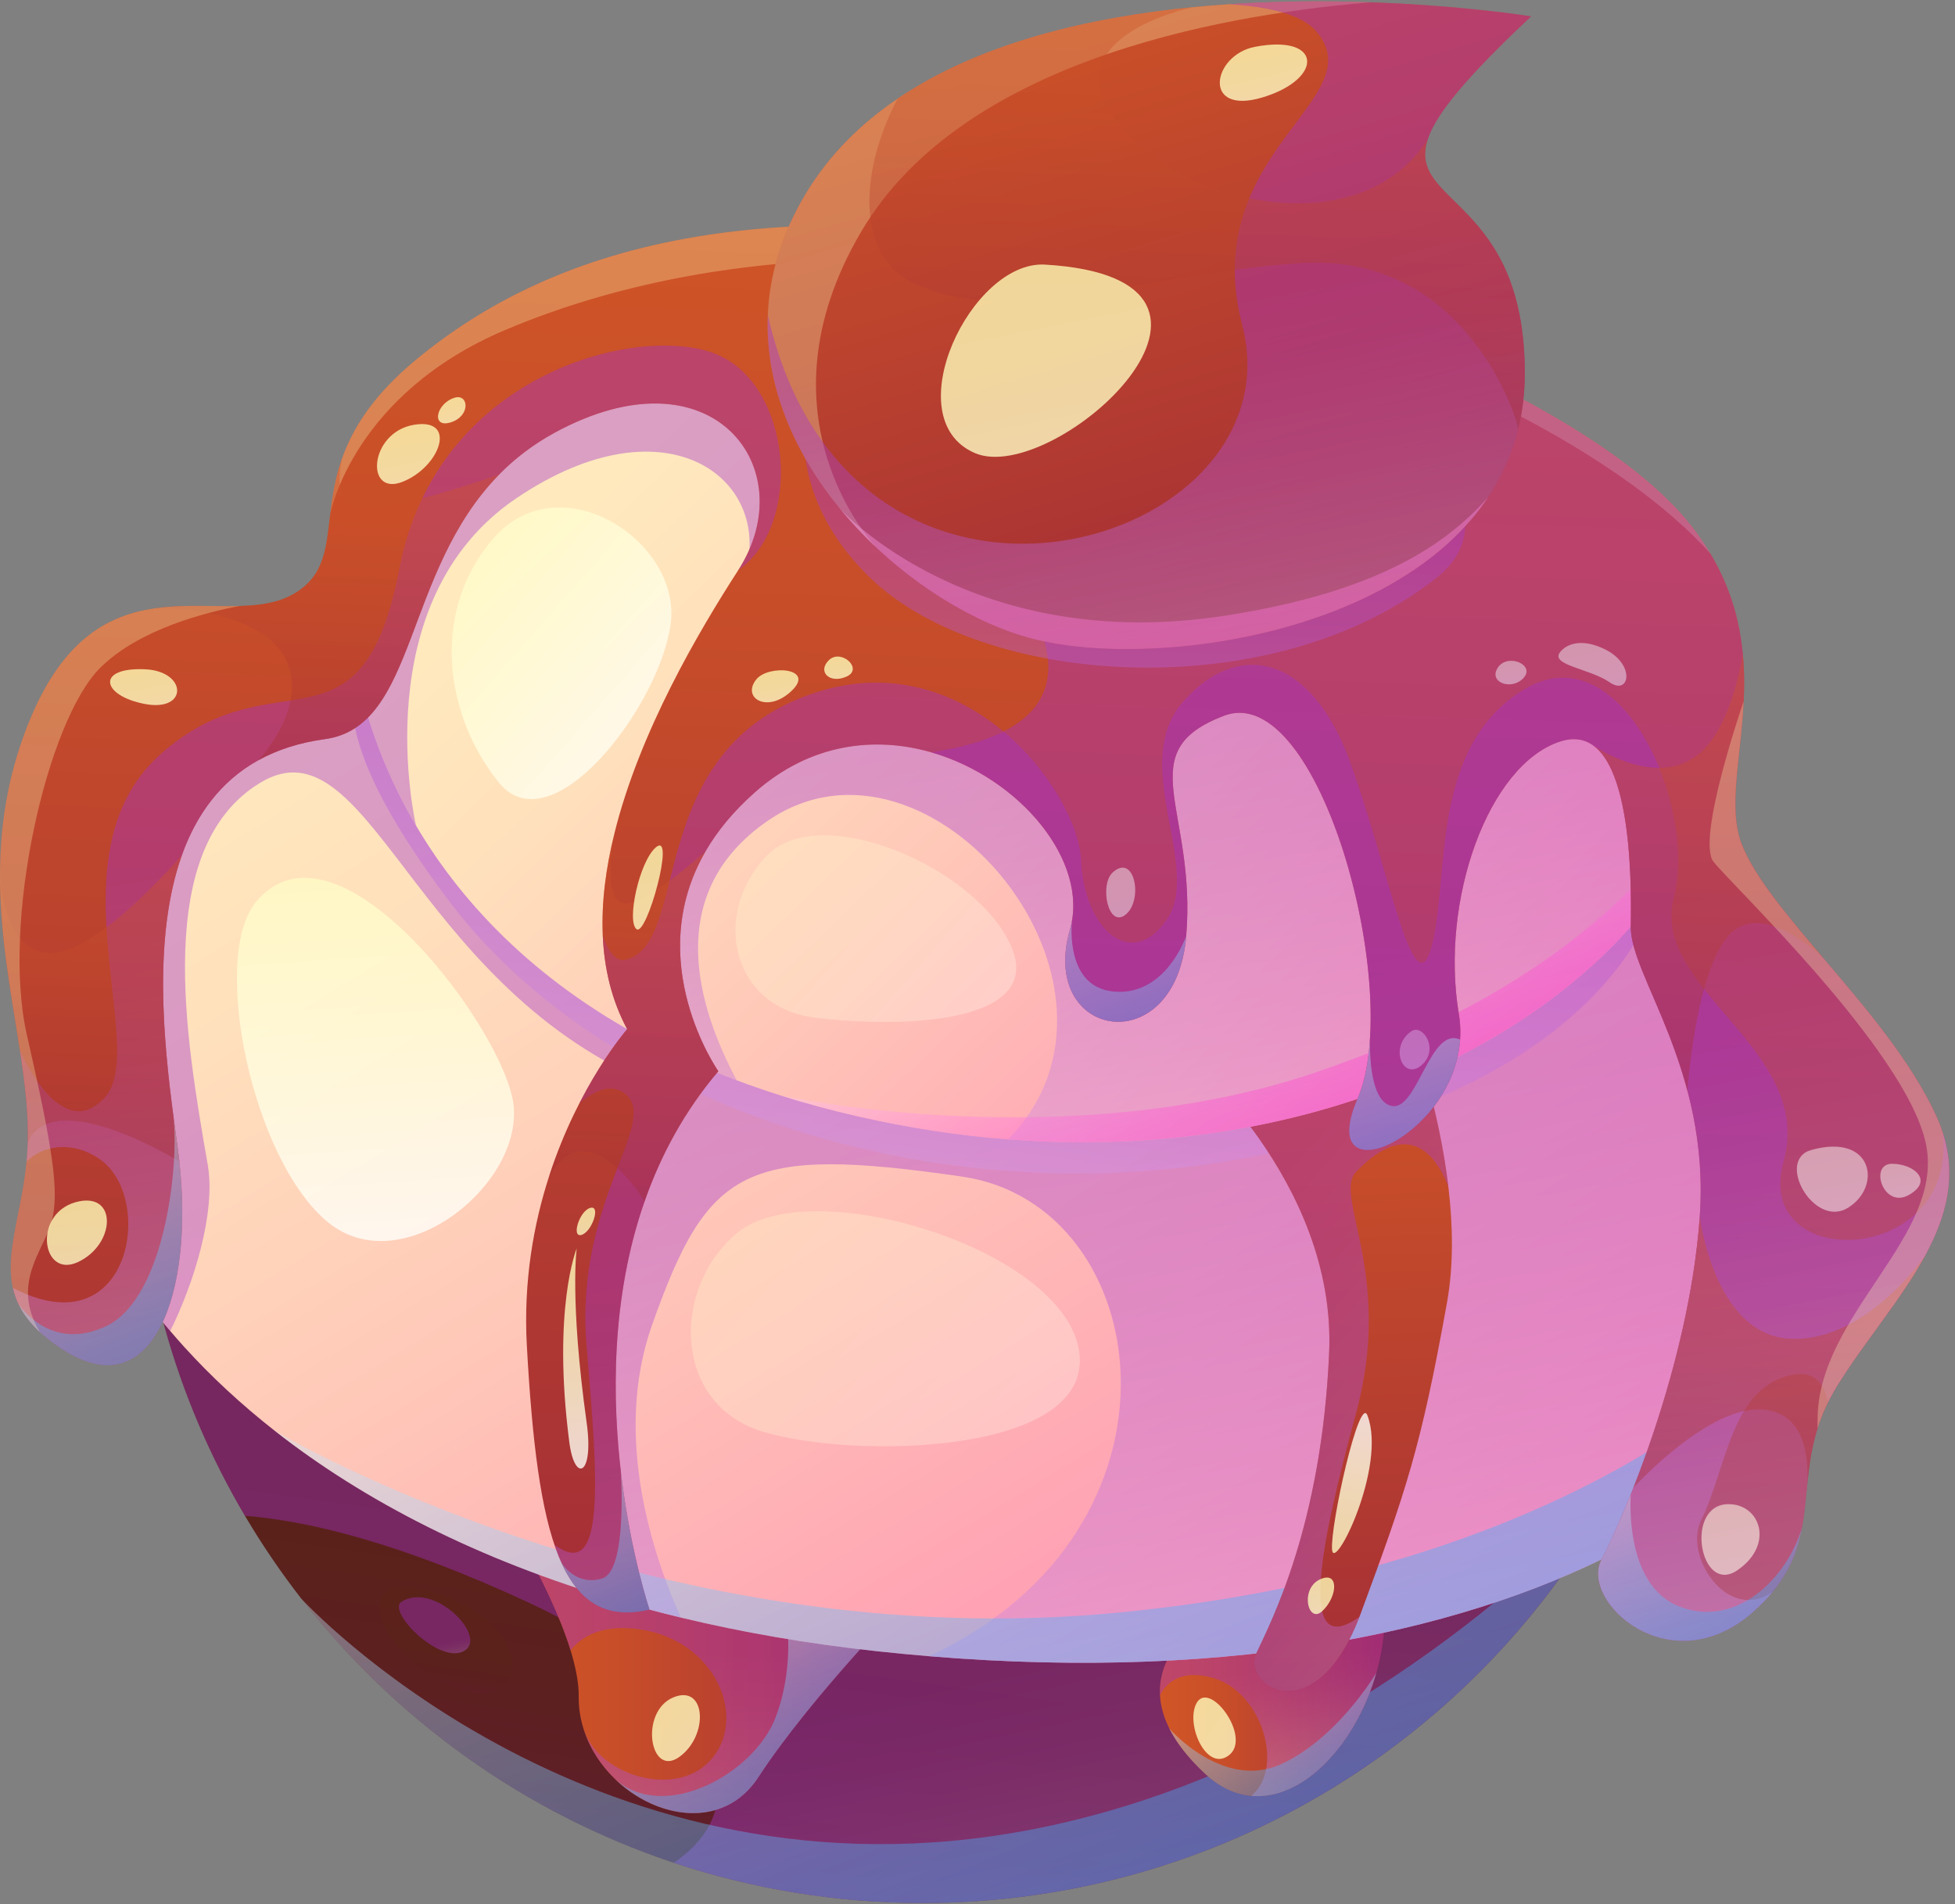
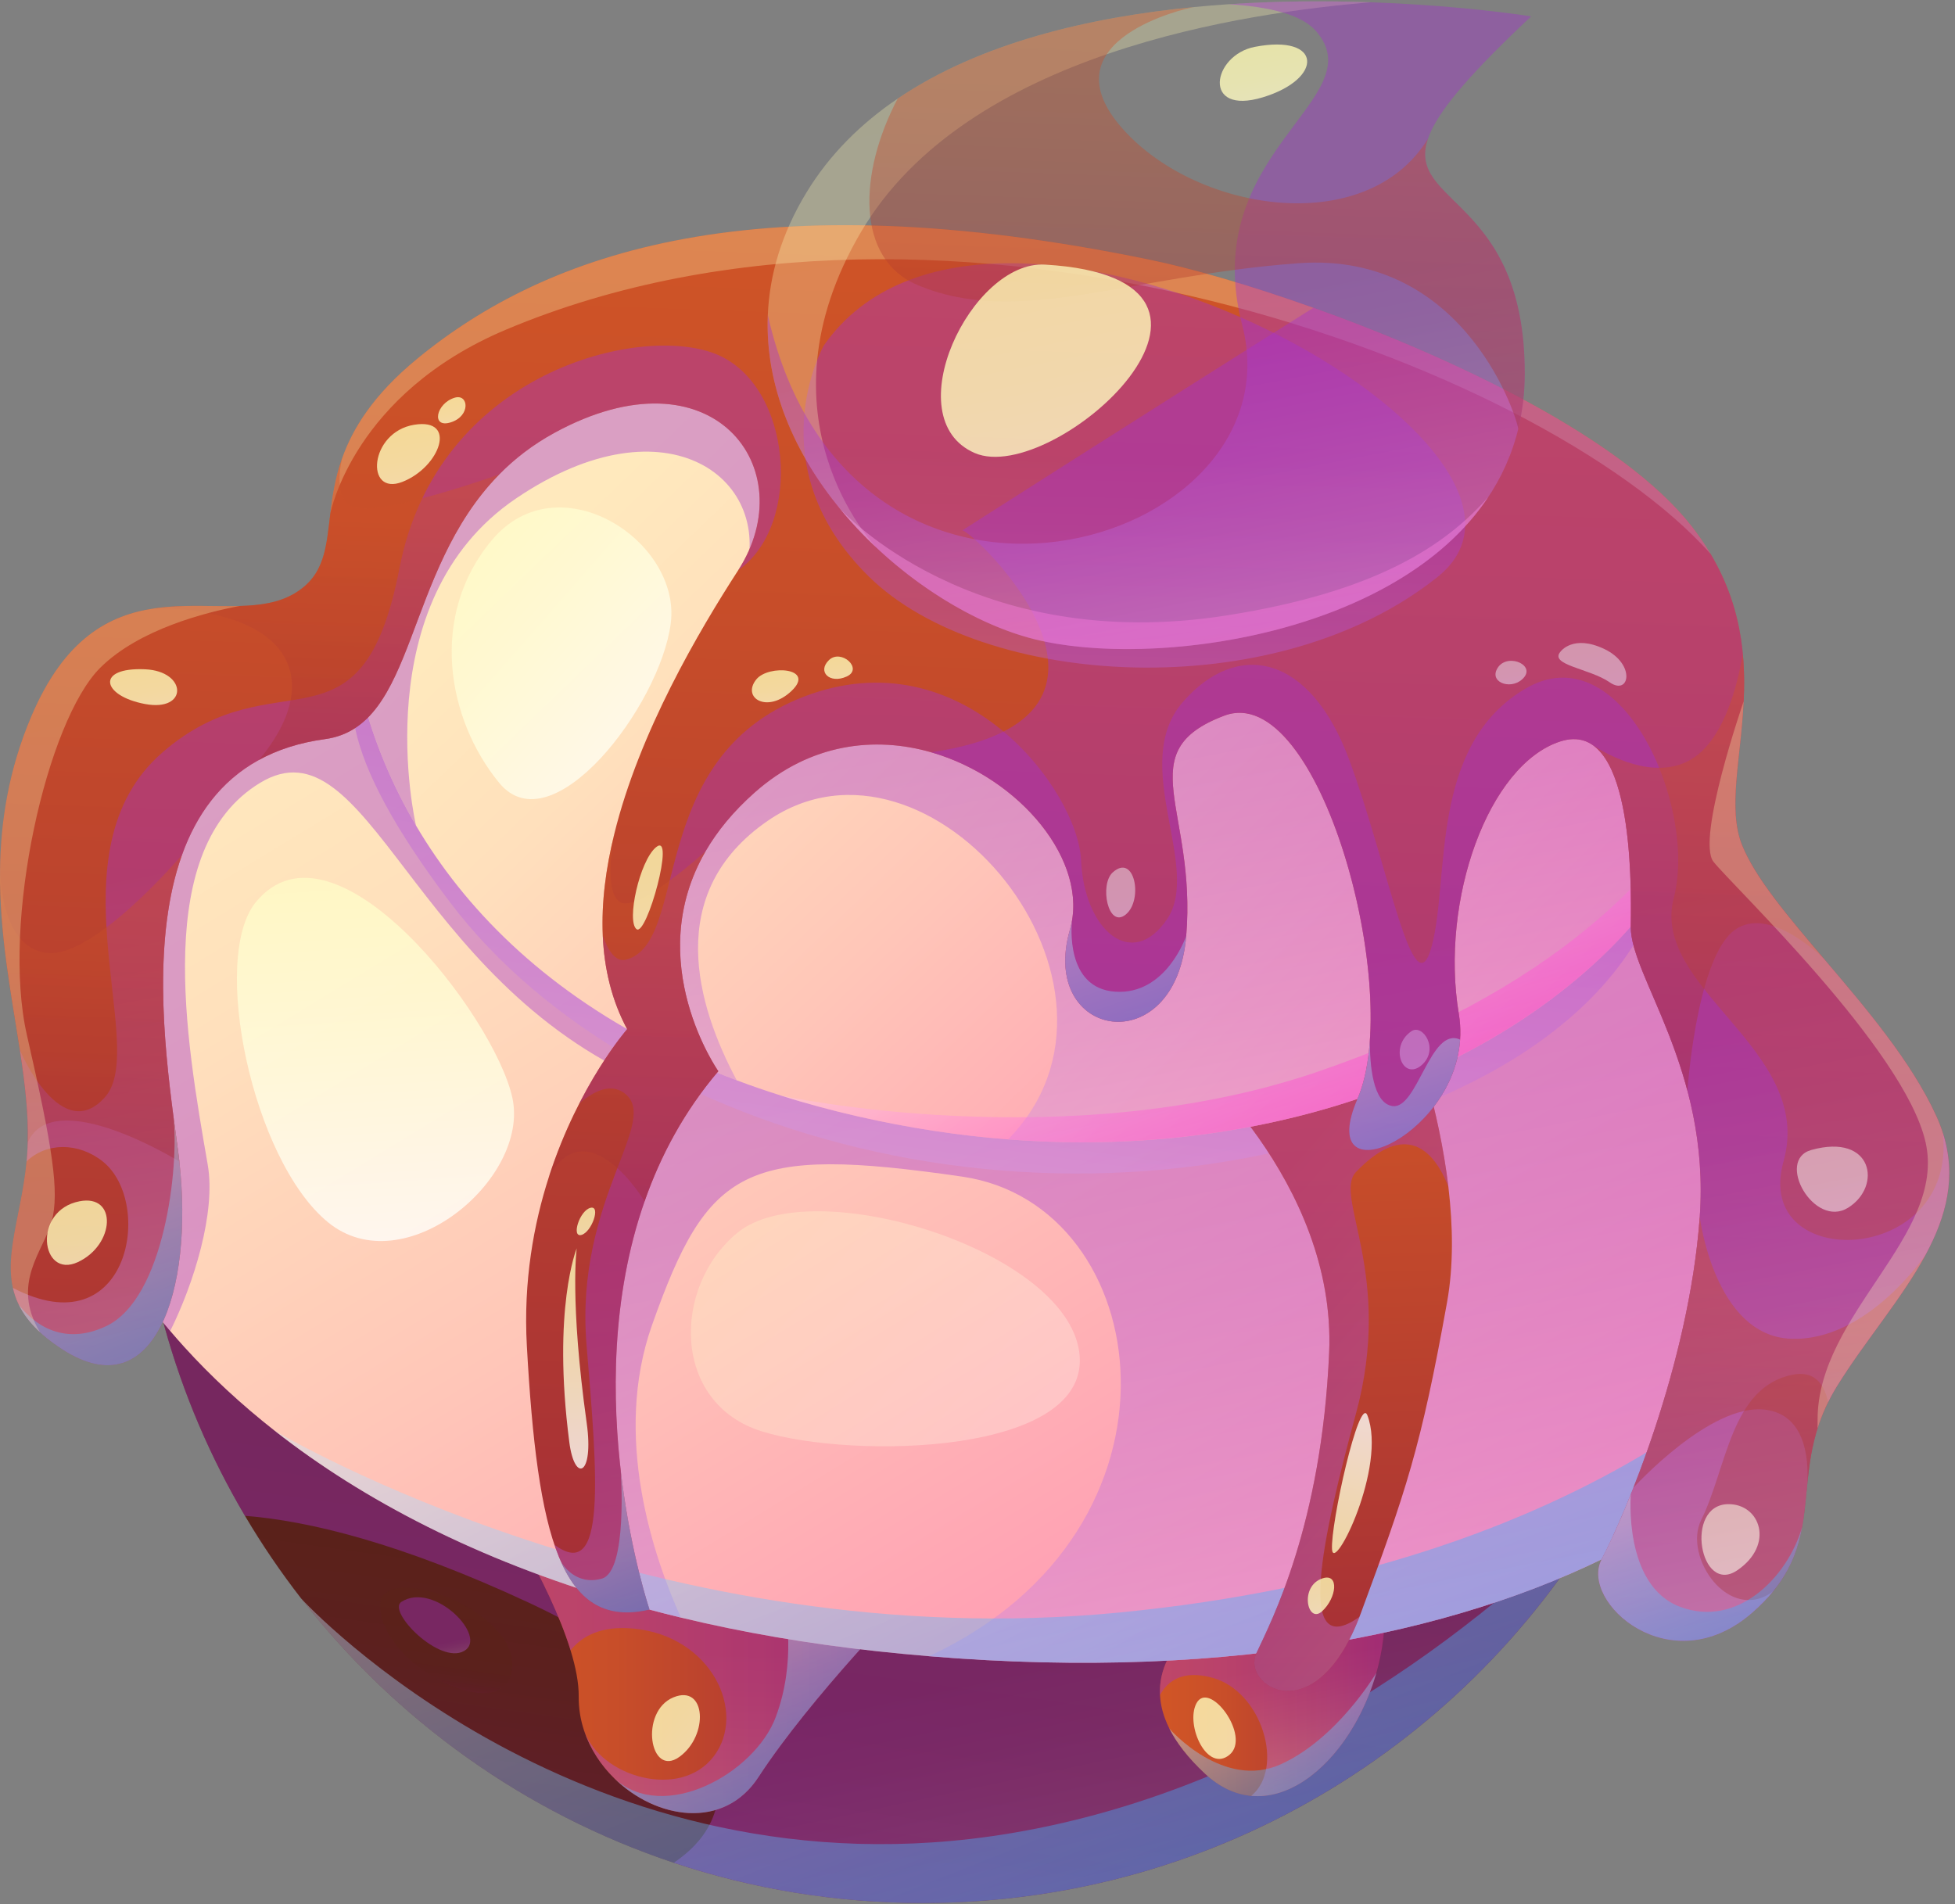
<svg xmlns="http://www.w3.org/2000/svg" width="271" height="264" viewBox="0 0 271 264" fill="none">
  <rect x="0" y="0" width="271" height="264" fill="#808080" stroke="none" />
  <path d="M236.981 154.756C236.981 161.134 236.433 167.384 235.382 173.46C233.329 185.339 229.354 196.562 223.787 206.792C223.785 206.792 223.785 206.794 223.783 206.796C205.311 240.762 169.309 263.814 127.923 263.814C115.854 263.814 104.244 261.853 93.393 258.235C72.738 251.347 54.831 238.446 41.754 221.608C41.75 221.604 41.748 221.602 41.748 221.602C38.918 217.959 36.313 214.131 33.955 210.141C24.365 193.908 18.863 174.975 18.863 154.756C18.863 146.194 19.85 137.864 21.716 129.871C32.975 81.63 76.253 45.698 127.923 45.698C188.153 45.698 236.981 94.524 236.981 154.756Z" fill="url(#paint0_linear_10_1634)" />
  <path opacity="0.4" d="M52.679 222.553C52.626 216.345 71.796 222.96 70.983 231.298C70.169 239.636 52.752 231.12 52.679 222.553Z" fill="url(#paint1_linear_10_1634)" />
  <path opacity="0.4" d="M55.636 222.072C53.626 223.37 60.9 230.804 64.327 228.879C67.754 226.955 60.143 219.162 55.636 222.072Z" fill="url(#paint2_linear_10_1634)" />
  <path opacity="0.4" d="M235.381 173.461C226.512 224.78 181.775 263.815 127.922 263.815C115.853 263.815 104.243 261.854 93.392 258.236C105.574 250.073 100.169 234.688 73.247 222.157C55.532 213.911 42.776 210.825 33.953 210.142C24.363 193.909 18.861 174.976 18.861 154.757C18.861 146.195 19.848 137.865 21.714 129.872L235.381 173.461Z" fill="url(#paint3_linear_10_1634)" />
  <path opacity="0.4" d="M223.782 206.797C205.31 240.763 169.308 263.815 127.922 263.815C115.853 263.815 104.243 261.854 93.392 258.236C72.737 251.348 54.83 238.447 41.753 221.609C42.29 222.194 81.024 264.061 140.17 254.136C178.788 247.657 208.009 223.196 223.782 206.797Z" fill="url(#paint4_linear_10_1634)" />
  <path d="M126.119 221.262C126.119 221.262 112.4 235.209 105.134 246.367C100.328 253.75 90.918 252.203 85.138 246.517L85.136 246.515C83.282 244.692 81.802 242.443 80.968 239.926C80.962 239.907 80.955 239.888 80.949 239.87C80.464 238.39 80.203 236.818 80.219 235.188C80.24 233.313 79.805 231.114 79.092 228.79C76.159 219.216 68.513 207.51 68.513 207.51L124.703 220.924L126.119 221.262Z" fill="url(#paint5_linear_10_1634)" />
  <path opacity="0.4" d="M126.119 221.262C126.119 221.262 112.4 235.209 105.134 246.367C98.786 256.118 84.404 250.291 80.968 239.927C83.234 246.355 94.344 249.57 98.955 243.462C103.579 237.335 98.608 226.817 87.86 225.776C83.286 225.333 80.638 226.857 79.093 228.79C76.16 219.216 68.514 207.51 68.514 207.51L126.119 221.262Z" fill="url(#paint6_linear_10_1634)" />
  <path opacity="0.4" d="M126.119 221.262C126.119 221.262 112.4 235.209 105.134 246.367C100.328 253.75 90.918 252.203 85.138 246.517C91.982 252.867 104.597 245.848 107.527 238.057C110.46 230.268 108.811 222.846 108.811 222.846L124.704 220.923L126.119 221.262Z" fill="url(#paint7_linear_10_1634)" />
  <path d="M190.792 231.9C190.792 231.9 190.792 231.9 190.79 231.902C188.02 241.691 180.738 249.628 173.449 248.963C171.262 248.764 169.076 247.79 167.011 245.863C164.616 243.626 163.033 241.523 162.065 239.569C162.065 239.567 162.065 239.567 162.065 239.567C161.252 237.932 160.869 236.402 160.798 234.985C160.428 227.64 168.417 223.338 168.417 223.338C168.417 223.338 174.703 217.437 180.775 214.797C184.55 213.156 188.242 212.778 190.288 215.863C191.007 216.946 191.523 218.455 191.77 220.485C192.234 224.312 191.829 228.235 190.792 231.9Z" fill="url(#paint8_linear_10_1634)" />
  <path opacity="0.4" d="M173.448 248.963C178.126 245.094 174.93 234.488 168.08 232.596C163.996 231.467 161.884 232.987 160.797 234.985C160.427 227.64 168.416 223.338 168.416 223.338C168.416 223.338 174.702 217.437 180.774 214.797L190.287 215.863C191.006 216.946 191.522 218.455 191.769 220.485C193.474 234.542 183.465 249.877 173.448 248.963Z" fill="url(#paint9_linear_10_1634)" />
  <path d="M261.14 169.341C259.219 200.71 214.63 236.731 128.779 229.603C126.421 229.409 124.029 229.179 121.608 228.917C111.924 227.868 102.85 226.287 94.385 224.247C91.416 223.53 88.525 222.759 85.707 221.933C66.293 216.249 50.422 208.039 38.078 198.346C38.072 198.344 38.069 198.342 38.069 198.342C33.388 194.667 29.212 190.777 25.544 186.734C24.878 186 24.227 185.26 23.596 184.514C6.787 164.748 1.744 141.6 8.341 121.482C8.464 121.102 8.596 120.723 8.728 120.347C23.622 78.016 75.076 77.934 144.734 91.735C227.824 108.196 263.491 130.929 261.14 169.341Z" fill="url(#paint10_linear_10_1634)" />
  <path opacity="0.4" d="M261.14 169.341C259.219 200.71 214.63 236.731 128.779 229.603C166.679 211.969 160.222 167.019 133.394 163.12C103.222 158.737 98.129 161.772 90.371 183.733C84.925 199.149 90.549 215.734 94.385 224.248C91.416 223.531 88.525 222.76 85.707 221.934C82.659 213.121 78.114 197.496 78.564 183.733C79.24 163.191 89.695 149.987 89.695 149.987C56.977 135.84 51.035 99.449 36.065 108.519C21.096 117.589 25.762 143.992 28.797 161.475C29.947 168.104 26.84 177.999 23.596 184.515C6.786 164.749 1.744 141.601 8.341 121.483C8.464 121.103 8.596 120.724 8.728 120.348C23.622 78.017 75.075 77.935 144.733 91.736C227.824 108.196 263.491 130.929 261.14 169.341Z" fill="url(#paint11_linear_10_1634)" />
  <path opacity="0.4" d="M85.137 77.842C59.845 83.551 31.336 84.031 62.38 125.087C88.474 159.597 152.97 175.925 204.398 149.842C263.231 120.004 227.101 45.797 85.137 77.842Z" fill="url(#paint12_linear_10_1634)" />
  <path opacity="0.4" d="M261.14 169.341C259.219 200.71 214.63 236.731 128.779 229.603C126.421 229.409 124.03 229.179 121.609 228.917C111.924 227.868 102.85 226.287 94.385 224.247C91.417 223.53 88.526 222.759 85.708 221.933C66.293 216.249 50.423 208.039 38.078 198.346C38.818 198.787 91.204 229.805 155.278 223.534C219.808 217.219 251.524 187.844 261.14 169.341Z" fill="url(#paint13_linear_10_1634)" />
  <path d="M164.004 146.012C164.004 146.012 185.282 163.657 184.244 187.53C183.206 211.403 176.237 224.722 174.142 229.22C172.048 233.718 182.427 240.465 188.655 223.598C194.883 206.731 196.959 200.763 200.591 180.523C204.224 160.283 191.969 133.037 191.969 133.037L164.004 146.012Z" fill="url(#paint14_linear_10_1634)" />
  <path opacity="0.4" d="M200.772 164.512C198.295 158.233 194.037 156.134 187.967 162.478C184.775 165.814 193.23 176.583 187.967 195.952C183.37 212.871 179.415 230.593 188.45 224.14C182.202 240.317 172.072 233.668 174.144 229.219C176.236 224.721 183.206 211.401 184.244 187.528C185.283 163.656 164.003 146.012 164.003 146.012L191.969 133.037C191.969 133.037 198.849 148.331 200.772 164.512Z" fill="url(#paint15_linear_10_1634)" />
  <path d="M238.577 99.685C238.577 99.769 238.575 99.852 238.573 99.936C238.569 100.086 238.565 100.235 238.558 100.385C238.556 100.42 238.556 100.456 238.554 100.492C238.546 100.701 238.535 100.912 238.523 101.121C238.517 101.244 238.508 101.368 238.498 101.491C238.479 101.763 238.456 102.035 238.431 102.306C238.417 102.454 238.402 102.605 238.385 102.753C238.381 102.805 238.375 102.857 238.368 102.91C238.353 103.042 238.339 103.173 238.322 103.305C238.276 103.685 238.224 104.068 238.163 104.448C238.14 104.598 238.115 104.749 238.088 104.902C238.084 104.935 238.078 104.971 238.071 105.004C238.044 105.173 238.013 105.341 237.981 105.51C237.981 105.516 237.979 105.52 237.977 105.527C237.95 105.68 237.92 105.832 237.889 105.983C237.876 106.052 237.864 106.123 237.847 106.192C237.784 106.503 237.715 106.815 237.644 107.124C237.613 107.256 237.581 107.389 237.55 107.521C237.483 107.803 237.41 108.085 237.335 108.367C237.302 108.49 237.268 108.614 237.233 108.737C237.206 108.848 237.175 108.957 237.141 109.065C237.091 109.247 237.037 109.431 236.98 109.613C236.934 109.77 236.886 109.927 236.836 110.083C236.773 110.282 236.708 110.482 236.644 110.681C236.64 110.696 236.634 110.71 236.629 110.725C236.566 110.913 236.501 111.103 236.435 111.292C236.295 111.693 236.149 112.097 235.994 112.498C235.917 112.697 235.839 112.897 235.758 113.098C235.685 113.284 235.607 113.47 235.53 113.656C235.522 113.681 235.511 113.706 235.501 113.729C235.451 113.85 235.399 113.969 235.346 114.089C235.292 114.221 235.235 114.352 235.177 114.482C235.106 114.647 235.033 114.81 234.958 114.973C234.879 115.147 234.799 115.32 234.718 115.491C233.926 117.18 233.017 118.857 231.992 120.508C231.869 120.711 231.741 120.914 231.612 121.114C231.499 121.292 231.384 121.469 231.267 121.647C231.169 121.8 231.068 121.952 230.964 122.105C230.872 122.245 230.778 122.385 230.682 122.525C230.421 122.91 230.153 123.292 229.877 123.673C229.727 123.884 229.572 124.095 229.415 124.306C229.26 124.517 229.104 124.726 228.943 124.935C228.83 125.086 228.715 125.236 228.598 125.384C228.506 125.505 228.412 125.624 228.316 125.746C228.201 125.892 228.082 126.041 227.965 126.187C227.798 126.394 227.628 126.601 227.459 126.808C227.313 126.986 227.166 127.161 227.018 127.337C226.819 127.573 226.619 127.807 226.414 128.041C226.236 128.246 226.059 128.449 225.877 128.651C225.313 129.284 224.731 129.909 224.134 130.53C223.967 130.704 223.8 130.877 223.626 131.051C223.62 131.059 223.609 131.07 223.599 131.08C223.421 131.26 223.242 131.439 223.062 131.619C223.033 131.648 223.004 131.677 222.972 131.709C222.83 131.849 222.686 131.989 222.541 132.129C222.409 132.259 222.276 132.386 222.142 132.514C221.994 132.658 221.845 132.8 221.695 132.94C220.464 134.098 219.172 135.231 217.82 136.337C217.653 136.475 217.486 136.611 217.316 136.749C217.061 136.954 216.804 137.159 216.543 137.361C216.344 137.518 216.144 137.672 215.943 137.827C215.905 137.856 215.866 137.888 215.828 137.917C215.604 138.088 215.376 138.26 215.151 138.429C214.913 138.609 214.672 138.786 214.43 138.964C214.19 139.142 213.945 139.317 213.7 139.493C213.372 139.729 213.04 139.963 212.705 140.193C212.542 140.308 212.377 140.421 212.212 140.534C211.982 140.693 211.752 140.848 211.52 141.004C211.461 141.044 211.403 141.081 211.345 141.121C211.128 141.265 210.908 141.412 210.686 141.554C210.429 141.723 210.172 141.891 209.91 142.056C209.697 142.194 209.481 142.328 209.266 142.464C209.191 142.512 209.115 142.558 209.038 142.606C208.804 142.752 208.568 142.899 208.329 143.043C208.062 143.206 207.794 143.367 207.524 143.528C207.257 143.689 206.985 143.848 206.713 144.007C206.343 144.22 205.973 144.433 205.597 144.644C205.419 144.744 205.24 144.845 205.06 144.943C204.782 145.098 204.502 145.252 204.222 145.403C203.94 145.556 203.658 145.708 203.373 145.857C203.089 146.007 202.805 146.156 202.516 146.304C202.265 146.434 202.014 146.561 201.761 146.691C201.705 146.718 201.65 146.745 201.594 146.775C201.322 146.911 201.05 147.045 200.779 147.178C200.486 147.322 200.192 147.464 199.897 147.604C199.6 147.746 199.303 147.886 199.007 148.024C198.708 148.164 198.409 148.302 198.108 148.438C197.807 148.574 197.504 148.71 197.201 148.844C196.898 148.98 196.593 149.112 196.286 149.243C195.63 149.525 194.967 149.803 194.298 150.075C194.03 150.184 193.761 150.29 193.491 150.397C193.177 150.522 192.862 150.646 192.544 150.767C192.258 150.878 191.971 150.986 191.683 151.093C190.611 151.496 189.522 151.883 188.418 152.255C188.178 152.339 187.935 152.42 187.691 152.5C187.421 152.59 187.15 152.678 186.878 152.765C186.734 152.811 186.59 152.857 186.445 152.903C186.196 152.982 185.948 153.06 185.697 153.137C185.404 153.229 185.11 153.317 184.813 153.407C184.729 153.432 184.644 153.457 184.558 153.482C184.263 153.57 183.969 153.658 183.672 153.741C183.333 153.839 182.993 153.938 182.65 154.032C182.424 154.095 182.201 154.155 181.975 154.218C181.833 154.258 181.689 154.295 181.544 154.333C181.425 154.366 181.304 154.398 181.182 154.429C180.983 154.481 180.783 154.534 180.58 154.586C180.233 154.676 179.886 154.764 179.537 154.849C178.847 155.02 178.153 155.186 177.455 155.344C177.196 155.403 176.937 155.461 176.677 155.518C176.501 155.558 176.324 155.597 176.146 155.635C175.918 155.683 175.69 155.733 175.462 155.779C175.029 155.869 174.597 155.959 174.16 156.044C173.815 156.113 173.468 156.18 173.121 156.245C172.757 156.314 172.393 156.381 172.028 156.446C171.223 156.59 170.414 156.726 169.599 156.854C169.302 156.902 169.008 156.948 168.709 156.992C168.395 157.04 168.08 157.086 167.762 157.13C167.553 157.159 167.342 157.189 167.129 157.218C167.035 157.231 166.939 157.243 166.843 157.258C166.536 157.298 166.228 157.34 165.919 157.377C165.919 157.377 165.917 157.377 165.915 157.377C165.643 157.413 165.374 157.446 165.102 157.477C164.801 157.513 164.5 157.548 164.197 157.582C163.817 157.626 163.436 157.665 163.054 157.705C162.807 157.73 162.563 157.755 162.316 157.778C162.145 157.795 161.971 157.811 161.8 157.826C161.294 157.874 160.786 157.918 160.276 157.956C160.046 157.977 159.816 157.994 159.584 158.01C159.195 158.039 158.806 158.066 158.416 158.091C157.937 158.122 157.459 158.15 156.976 158.177C156.742 158.19 156.508 158.202 156.274 158.213C156.046 158.226 155.816 158.234 155.588 158.244C155.519 158.246 155.452 158.248 155.383 158.252C155.141 158.262 154.9 158.271 154.658 158.279C154.334 158.291 154.012 158.302 153.686 158.31C153.331 158.32 152.975 158.329 152.618 158.335C152.175 158.343 151.732 158.35 151.289 158.354C150.888 158.358 150.484 158.36 150.081 158.36C146.697 158.36 143.25 158.228 139.746 157.957C132.988 157.432 126.015 156.387 118.872 154.755C115.158 153.904 111.619 152.943 108.253 151.879C106.146 151.214 104.106 150.508 102.128 149.766C98.177 148.282 94.49 146.651 91.047 144.894C75.046 136.723 64.372 125.837 57.667 114.448C57.667 114.448 57.667 114.446 57.665 114.444C44.699 92.424 46.565 68.536 53.418 58.81C65.567 41.565 92.194 28.559 156.498 45.697C169.498 49.161 225.09 52.539 236.99 88.99C238.123 92.486 238.639 96.072 238.577 99.685Z" fill="url(#paint16_linear_10_1634)" />
  <path opacity="0.4" d="M238.577 99.685C238.577 99.769 238.575 99.852 238.573 99.936C238.569 100.086 238.565 100.235 238.558 100.385C238.556 100.42 238.556 100.456 238.554 100.492C238.546 100.701 238.535 100.912 238.523 101.121C238.517 101.244 238.508 101.368 238.498 101.491C238.479 101.763 238.456 102.035 238.431 102.306C238.417 102.454 238.402 102.605 238.385 102.753C238.381 102.805 238.375 102.857 238.368 102.91C238.353 103.042 238.339 103.173 238.322 103.305C238.276 103.685 238.224 104.068 238.163 104.448C238.14 104.598 238.115 104.749 238.088 104.902C238.084 104.935 238.078 104.971 238.071 105.004C238.044 105.173 238.013 105.341 237.981 105.51C237.981 105.516 237.979 105.52 237.977 105.527C237.95 105.68 237.92 105.832 237.889 105.983C237.876 106.052 237.864 106.123 237.847 106.192C237.784 106.503 237.717 106.813 237.644 107.124C237.613 107.256 237.581 107.389 237.55 107.521C237.483 107.803 237.41 108.085 237.335 108.367C237.302 108.49 237.268 108.614 237.233 108.737C237.206 108.848 237.175 108.957 237.141 109.065C237.091 109.247 237.037 109.431 236.98 109.613C236.934 109.77 236.886 109.927 236.836 110.083C236.773 110.282 236.708 110.482 236.644 110.681C236.64 110.696 236.634 110.71 236.629 110.725C236.566 110.913 236.501 111.103 236.435 111.292C236.295 111.693 236.149 112.097 235.994 112.498C235.917 112.697 235.839 112.897 235.758 113.098C235.685 113.284 235.607 113.47 235.53 113.656C235.522 113.681 235.511 113.706 235.501 113.729C235.451 113.85 235.399 113.969 235.346 114.089C235.292 114.221 235.235 114.352 235.177 114.482C235.106 114.647 235.033 114.81 234.958 114.973C234.879 115.147 234.799 115.32 234.718 115.491C233.926 117.18 233.017 118.857 231.992 120.508C231.869 120.711 231.741 120.914 231.612 121.114C231.499 121.292 231.384 121.469 231.267 121.647C231.169 121.8 231.068 121.952 230.964 122.105C230.872 122.245 230.778 122.385 230.682 122.525C230.421 122.91 230.153 123.292 229.877 123.673C229.727 123.884 229.572 124.095 229.415 124.306C229.26 124.517 229.104 124.726 228.943 124.935C228.83 125.086 228.715 125.236 228.598 125.384C228.506 125.505 228.412 125.624 228.316 125.746C228.201 125.892 228.082 126.041 227.965 126.187C227.798 126.394 227.628 126.601 227.459 126.808C227.313 126.986 227.166 127.161 227.018 127.337C226.819 127.573 226.619 127.807 226.414 128.041C226.236 128.246 226.059 128.449 225.877 128.651C225.313 129.284 224.731 129.909 224.134 130.53C223.967 130.704 223.8 130.877 223.626 131.051C223.62 131.059 223.609 131.07 223.599 131.08C223.421 131.26 223.242 131.439 223.062 131.619C223.033 131.648 223.004 131.677 222.972 131.709C222.83 131.849 222.686 131.989 222.541 132.129C222.409 132.259 222.276 132.386 222.142 132.514C221.994 132.658 221.845 132.8 221.695 132.94C220.464 134.098 219.172 135.231 217.82 136.337C217.653 136.475 217.486 136.611 217.316 136.749C217.061 136.954 216.804 137.159 216.543 137.361C216.344 137.518 216.144 137.672 215.943 137.827C215.905 137.856 215.866 137.888 215.828 137.917C215.604 138.088 215.376 138.26 215.151 138.429C214.913 138.609 214.672 138.786 214.43 138.964C214.19 139.142 213.945 139.317 213.7 139.493C213.372 139.729 213.04 139.963 212.705 140.193C212.542 140.308 212.377 140.421 212.212 140.534C211.982 140.693 211.752 140.848 211.52 141.004C211.461 141.044 211.403 141.081 211.345 141.121C211.128 141.265 210.908 141.412 210.686 141.554C210.429 141.723 210.172 141.891 209.91 142.056C209.697 142.194 209.481 142.328 209.266 142.464C209.191 142.512 209.115 142.558 209.038 142.606C208.804 142.752 208.568 142.899 208.329 143.043C208.062 143.206 207.794 143.367 207.524 143.528C207.257 143.689 206.985 143.848 206.713 144.007C206.343 144.22 205.973 144.433 205.597 144.644C205.419 144.744 205.24 144.845 205.06 144.943C204.782 145.098 204.502 145.252 204.222 145.403C203.94 145.556 203.658 145.708 203.373 145.857C203.089 146.007 202.805 146.156 202.516 146.304C202.265 146.434 202.014 146.561 201.761 146.691C201.705 146.718 201.65 146.745 201.594 146.775C201.322 146.911 201.05 147.045 200.779 147.178C200.486 147.322 200.192 147.464 199.897 147.604C199.6 147.746 199.303 147.886 199.007 148.024C198.708 148.164 198.409 148.302 198.108 148.438C197.807 148.574 197.504 148.71 197.201 148.844C196.898 148.98 196.593 149.112 196.286 149.243C195.63 149.525 194.967 149.803 194.298 150.075C194.03 150.184 193.761 150.29 193.491 150.397C193.177 150.522 192.862 150.646 192.544 150.767C192.258 150.878 191.971 150.986 191.683 151.093C190.611 151.496 189.522 151.883 188.418 152.255C188.178 152.339 187.935 152.42 187.691 152.5C187.421 152.59 187.15 152.678 186.878 152.765C186.734 152.811 186.59 152.857 186.445 152.903C186.196 152.982 185.948 153.06 185.697 153.137C185.404 153.229 185.11 153.317 184.813 153.407C184.729 153.432 184.644 153.457 184.558 153.482C184.263 153.57 183.969 153.658 183.672 153.741C183.333 153.839 182.993 153.938 182.65 154.032C182.424 154.095 182.201 154.155 181.975 154.218C181.833 154.258 181.689 154.295 181.544 154.333C181.425 154.366 181.304 154.398 181.182 154.429C180.983 154.481 180.783 154.534 180.58 154.586C180.233 154.676 179.886 154.764 179.537 154.849C178.847 155.02 178.153 155.186 177.455 155.344C177.196 155.403 176.937 155.461 176.677 155.518C176.501 155.558 176.324 155.597 176.146 155.635C175.918 155.683 175.69 155.733 175.462 155.779C175.029 155.869 174.597 155.959 174.16 156.044C173.815 156.113 173.468 156.18 173.121 156.245C172.757 156.314 172.393 156.381 172.028 156.446C171.223 156.59 170.414 156.726 169.599 156.854C169.302 156.902 169.008 156.948 168.709 156.992C168.395 157.04 168.08 157.086 167.762 157.13C167.553 157.159 167.342 157.189 167.129 157.218C167.035 157.231 166.939 157.243 166.843 157.258C166.536 157.298 166.228 157.34 165.919 157.377C165.919 157.377 165.917 157.377 165.915 157.377C165.643 157.413 165.374 157.446 165.102 157.477C164.801 157.513 164.5 157.548 164.197 157.582C163.817 157.626 163.436 157.665 163.054 157.705C162.807 157.73 162.563 157.755 162.316 157.778C162.145 157.795 161.971 157.811 161.8 157.826C161.294 157.874 160.786 157.918 160.276 157.956C160.046 157.977 159.816 157.994 159.584 158.01C159.195 158.039 158.806 158.066 158.416 158.091C157.937 158.122 157.459 158.15 156.976 158.177C156.742 158.19 156.508 158.202 156.274 158.213C156.046 158.226 155.816 158.234 155.588 158.244C155.519 158.246 155.452 158.248 155.383 158.252C155.141 158.262 154.9 158.271 154.658 158.279C154.334 158.291 154.012 158.302 153.686 158.31C153.331 158.32 152.975 158.329 152.618 158.335C152.175 158.343 151.732 158.35 151.289 158.354C150.888 158.358 150.484 158.36 150.081 158.36C146.697 158.36 143.25 158.228 139.746 157.957C160.57 136.736 128.924 98.287 106.411 113.797C91.94 123.766 96.578 139.401 102.128 149.765C98.177 148.281 94.49 146.65 91.047 144.893C84.6 127.09 98.714 92.963 103.05 80.394C107.755 66.75 92.701 54.754 71.53 69.102C50.495 83.36 57.575 114.052 57.665 114.443C44.699 92.423 46.565 68.535 53.418 58.809C65.567 41.564 92.194 28.558 156.498 45.696C169.498 49.16 225.09 52.538 236.99 88.989C238.123 92.486 238.639 96.072 238.577 99.685Z" fill="url(#paint17_linear_10_1634)" />
  <path opacity="0.4" d="M237.517 107.659C230.665 135.446 191.432 161.962 139.738 157.958C132.98 157.433 126.007 156.388 118.864 154.756C115.15 153.905 111.611 152.944 108.245 151.88C108.245 151.88 147.618 160.455 182.389 148.663C215.213 137.53 230.98 120.692 237.517 107.659Z" fill="url(#paint18_linear_10_1634)" />
  <path d="M254.659 192.138C247.042 204.442 254.366 213.522 242.941 223.535C231.515 233.548 218.919 222.017 222.011 216.181C225.102 210.343 234.154 189.207 235.617 168.701C237.082 148.195 225.951 135.304 226.06 128.441C226.171 121.579 226.244 99.565 216.284 102.787C206.324 106.01 199.584 124.758 202.222 140.578C204.858 156.398 181.716 167.236 188.175 152.338C194.634 137.44 182.884 94.235 169.701 99.214C156.519 104.195 165.897 112.162 164.431 129.739C162.966 147.315 143.925 144.093 148.319 128.859C151.016 119.511 141.467 107.847 129.084 104.291C121.287 102.052 112.366 103.026 104.669 109.818C101.638 112.492 99.412 115.247 97.817 117.997C97.817 117.997 97.817 117.997 97.815 117.999C88.917 133.327 99.573 148.501 99.573 148.501C94.838 154.072 91.559 160.221 89.355 166.532C79.959 193.401 90.034 223.14 90.034 223.14C77.743 226.023 74.494 212.935 73.031 186.57C72.534 177.609 73.98 169.668 76.108 163.089C80.238 150.313 86.938 142.673 86.938 142.673C84.783 138.67 83.752 134.27 83.556 129.68C83.357 125.117 83.982 120.368 85.147 115.631C85.149 115.623 85.151 115.614 85.151 115.61C85.151 115.608 85.153 115.606 85.153 115.604V115.602C88.631 101.461 96.894 87.466 102.325 79.057C111.407 64.995 98.809 48.005 76.838 60.016C73.826 61.663 71.32 63.618 69.202 65.773V65.775H69.2C55.87 79.324 57.85 100.719 45.055 102.464C41.462 102.953 38.416 103.963 35.839 105.384C30.525 108.315 27.212 113.001 25.233 118.513C25.233 118.513 25.233 118.513 25.231 118.515C21.178 129.796 22.698 144.535 24.042 154.755C24.044 154.765 24.044 154.778 24.046 154.788C24.278 156.546 24.504 158.168 24.694 159.617C24.755 160.083 24.811 160.549 24.863 161.013V161.017C26.872 179.098 21.299 195.234 8.699 187.098C7.457 186.295 6.414 185.495 5.541 184.69V184.688C4.161 183.415 3.206 182.127 2.575 180.808C-0.285 174.861 3.371 168.256 3.819 159.186C3.831 158.912 3.842 158.636 3.85 158.36C3.961 154.288 3.43 149.97 2.732 145.423C1.557 137.785 -0.094 129.497 0.008 120.642C0.008 120.64 0.006 120.636 0.008 120.634C0.085 113.853 1.195 106.742 4.335 99.331C8.95 88.442 15.19 85.236 21.482 84.331C25.504 83.752 29.546 84.114 33.2 84.009C36.032 83.93 38.631 83.57 40.807 82.278C45.009 79.784 45.209 75.995 45.786 71.229C46.066 68.915 46.434 66.371 47.393 63.631C48.865 59.423 51.728 54.755 57.799 49.762C75.962 34.82 105.024 24.82 159.324 35.993C165.066 37.174 173.189 39.499 182.067 42.67C201.676 49.67 224.971 60.806 234.448 72.904C235.462 74.198 236.344 75.49 237.109 76.775L237.111 76.777C246.728 92.933 237.872 108.105 241.478 117.139C245.372 126.892 261.986 140.576 268.431 154.754C268.782 155.527 269.077 156.29 269.317 157.045C273.513 170.129 261.86 180.503 254.659 192.138Z" fill="url(#paint19_linear_10_1634)" />
  <path opacity="0.3" d="M237.107 76.777C213.585 50.351 131.282 19.945 70.142 45.698C49.065 54.576 45.842 70.928 45.783 71.231C46.063 68.917 46.431 66.373 47.39 63.633C48.862 59.425 51.725 54.757 57.796 49.764C75.959 34.822 105.021 24.822 159.321 35.995C165.063 37.176 173.186 39.501 182.064 42.672C201.673 49.672 224.968 60.808 234.445 72.906C235.46 74.199 236.342 75.491 237.107 76.777Z" fill="url(#paint20_linear_10_1634)" />
  <path opacity="0.4" d="M102.325 79.057C111.407 64.995 98.809 48.005 76.838 60.016C54.867 72.027 59.883 100.441 45.055 102.464C16.252 106.392 22.584 143.635 24.693 159.618C27.153 178.253 21.622 195.444 8.698 187.099C4.388 184.317 2.458 181.533 1.787 178.539C17.856 186.936 21.434 166.743 14.244 161.017C10.874 158.334 6.408 158.36 3.683 161.013C3.742 160.415 3.786 159.807 3.817 159.186C4.03 154.874 3.476 150.279 2.73 145.423C2.803 145.902 8.61 158.964 14.62 152.016C20.63 145.068 6.733 118.027 22.507 104.319C38.281 90.611 50.112 106.01 55.369 78.781C60.626 51.552 88.793 44.792 99.31 49.111C109.825 53.432 111.351 72.761 102.325 79.057Z" fill="url(#paint21_linear_10_1634)" />
  <path opacity="0.8" d="M154.237 120.951C152.392 122.624 153.583 128.779 156.045 126.786C158.507 124.794 157.297 118.176 154.237 120.951Z" fill="url(#paint22_linear_10_1634)" />
  <path opacity="0.8" d="M195.638 142.964C192.517 145.104 194.442 149.861 197.017 147.7C199.592 145.539 197.247 141.861 195.638 142.964Z" fill="url(#paint23_linear_10_1634)" />
  <path opacity="0.8" d="M189.547 196.213C188.423 193.303 184.405 211.368 184.646 214.797C184.887 218.225 192.278 203.283 189.547 196.213Z" fill="url(#paint24_linear_10_1634)" />
  <path opacity="0.8" d="M183.37 218.796C180.041 219.836 181.235 225.237 183.267 223.373C185.298 221.509 185.655 218.082 183.37 218.796Z" fill="url(#paint25_linear_10_1634)" />
  <path opacity="0.8" d="M207.457 92.856C206.567 94.775 209.79 95.728 211.286 93.873C212.782 92.018 208.594 90.402 207.457 92.856Z" fill="url(#paint26_linear_10_1634)" />
  <path opacity="0.8" d="M216.312 90.343C214.696 92.198 220.381 92.677 223.134 94.591C225.887 96.506 226.784 92.081 222.416 89.985C218.048 87.889 216.312 90.343 216.312 90.343Z" fill="url(#paint27_linear_10_1634)" />
  <path opacity="0.8" d="M251.073 159.425C246.078 160.82 251.473 170.383 256.197 167.421C260.921 164.46 259.64 157.033 251.073 159.425Z" fill="url(#paint28_linear_10_1634)" />
-   <path opacity="0.8" d="M262.282 161.337C259.014 161.337 261.081 167.662 264.604 165.66C268.126 163.659 265.244 161.337 262.282 161.337Z" fill="url(#paint29_linear_10_1634)" />
  <path opacity="0.8" d="M239.545 208.523C233.443 208.607 235.635 221.231 240.828 217.687C246.021 214.143 244.005 208.461 239.545 208.523Z" fill="url(#paint30_linear_10_1634)" />
  <path opacity="0.4" d="M266.926 173.945V173.947C266.926 173.947 266.925 173.949 266.923 173.949C263.631 180.057 258.51 185.916 254.66 192.137C253.393 194.185 252.539 196.142 251.944 198.03C251.112 200.664 250.787 203.16 250.54 205.572C250.54 205.574 250.54 205.574 250.54 205.576C250.325 207.691 250.172 209.74 249.798 211.759C249.066 215.71 247.487 219.548 242.941 223.534C231.515 233.547 218.92 222.016 222.012 216.18C222.944 214.418 224.419 211.266 226.064 207.156C226.185 206.855 226.307 206.548 226.431 206.234C226.431 206.234 226.43 206.234 226.432 206.232C230.169 196.715 234.628 182.563 235.617 168.7C236.089 162.088 235.253 156.269 233.905 151.187C231.073 140.508 225.988 133.091 226.061 128.44C226.151 122.888 226.215 107.418 220.96 103.417C220.954 103.413 220.95 103.411 220.945 103.409C220.767 103.273 220.583 103.152 220.393 103.047C220.387 103.043 220.38 103.039 220.376 103.036C219.247 102.405 217.897 102.263 216.283 102.785C206.323 106.008 199.583 124.756 202.221 140.576C204.857 156.396 181.715 167.234 188.174 152.336C194.633 137.438 182.883 94.233 169.7 99.212C156.518 104.193 165.897 112.16 164.431 129.737C162.966 147.313 143.924 144.091 148.318 128.857C151.015 119.509 141.466 107.845 129.083 104.289C162.024 99.452 134.888 73.586 133.393 73.526C133.393 73.526 157.557 58.076 182.064 42.669C201.673 49.669 224.968 60.805 234.445 72.903C239.224 79.003 241.063 85.021 241.592 90.688C241.801 92.927 241.805 95.111 241.703 97.222C241.325 105.171 239.466 112.107 241.475 117.139C243.291 121.692 247.885 127.104 252.918 133.021C252.922 133.025 252.926 133.029 252.928 133.031C258.672 139.785 264.993 147.199 268.428 154.754C268.779 155.527 269.074 156.29 269.314 157.045C271.269 163.132 269.791 168.634 266.926 173.945Z" fill="url(#paint31_linear_10_1634)" />
  <path opacity="0.4" d="M254.66 192.138C254.19 192.899 253.776 193.647 253.412 194.385C252.86 191.781 251.468 189.995 248.51 190.574C239.879 192.267 239.371 203.605 235.818 210.714C233.276 215.8 239.656 225.144 245.787 220.618C244.999 221.584 244.06 222.554 242.942 223.534C231.516 233.547 218.92 222.016 222.012 216.18C225.103 210.342 234.155 189.206 235.618 168.7C237.083 148.194 225.952 135.303 226.061 128.44C226.172 121.578 226.245 99.564 216.285 102.786C206.325 106.009 199.585 124.757 202.223 140.577C202.426 141.792 202.476 142.977 202.399 144.122C201.481 157.908 182.213 166.091 188.176 152.337C189.121 150.159 189.675 147.377 189.892 144.231V144.214C189.953 143.37 189.986 142.5 189.996 141.607C190.224 123.064 180.439 95.158 169.701 99.213C156.519 104.194 165.897 112.161 164.431 129.738C162.966 147.314 143.925 144.092 148.319 128.858C148.434 128.461 148.526 128.057 148.599 127.652C148.599 127.646 148.599 127.639 148.601 127.635C151.226 112.52 124.061 92.706 104.669 109.817C84.748 127.393 99.573 148.501 99.573 148.501C85.066 165.568 84.225 188.083 86.05 203.907C87.359 215.241 90.034 223.14 90.034 223.14C84.09 224.534 80.26 222.193 77.725 216.417C77.725 216.415 77.723 216.415 77.723 216.413C77.414 215.711 77.124 214.956 76.853 214.151C84.106 219.506 82.831 204.709 81.306 186.425C79.612 166.082 91.942 155.139 86.392 151.439C84.594 150.241 82.427 151.161 80.305 152.975C83.677 146.388 86.939 142.672 86.939 142.672C84.784 138.669 83.752 134.269 83.556 129.679C84.293 131.809 85.346 133.421 86.795 133.036C95.704 130.67 89.299 105.139 111.386 96.595C133.473 88.051 149.442 109.645 149.858 119.273C150.276 128.899 156.881 134.641 161.773 127.434C166.664 120.225 156.436 105.906 164.005 97.275C171.574 88.644 181.597 90.709 187.015 105.294C192.431 119.88 195.974 140.508 198.474 131.13C200.974 121.755 198.058 103.418 211.392 95.502C224.726 87.584 235.326 111.796 232.019 124.463C228.712 137.13 251.605 145.481 247.228 161.017C242.855 176.548 271.378 175.639 269.314 157.045C273.514 170.129 261.861 180.503 254.66 192.138Z" fill="url(#paint32_linear_10_1634)" />
  <path opacity="0.4" d="M114.188 47.913C114.188 47.913 104.763 64.538 120.472 79.962C136.181 95.385 176.678 98.063 199.301 79.962C221.925 61.86 137.038 15.008 114.188 47.913Z" fill="url(#paint33_linear_10_1634)" />
-   <path d="M211.363 51.756C211.363 54.501 211.045 57.076 210.45 59.49C210.448 59.494 210.45 59.496 210.45 59.496C209.599 62.953 208.179 66.078 206.312 68.89C193.492 88.203 159.54 92.684 143.329 88.6C136.324 86.834 128.291 82.302 121.512 75.939C121.512 75.939 121.51 75.937 121.506 75.933C119.71 74.25 118.003 72.438 116.427 70.513C116.425 70.511 116.425 70.511 116.425 70.511C110.217 62.936 106.026 53.64 106.433 43.684V43.682C106.657 38.151 108.304 32.415 111.809 26.658C115.024 21.38 119.361 17.111 124.437 13.671C135.856 5.928 151.012 2.383 165.515 0.979C165.528 0.977 165.539 0.975 165.547 0.975C167.152 0.818 168.752 0.691 170.336 0.584C177.334 0.118 184.056 0.107 189.992 0.316C203.013 0.772 212.239 2.27 212.239 2.27C203.23 10.736 199.143 15.723 197.945 19.225C194.812 28.367 211.363 27.382 211.363 51.756Z" fill="url(#paint34_linear_10_1634)" />
-   <path opacity="0.3" d="M119.342 32.178C104.319 57.766 121.138 75.548 121.506 75.933C119.71 74.25 118.003 72.438 116.427 70.513C116.425 70.511 116.425 70.511 116.425 70.511C110.217 62.936 106.026 53.64 106.433 43.684V43.682C106.657 38.151 108.304 32.415 111.809 26.658C115.024 21.38 119.361 17.111 124.437 13.671C135.856 5.928 151.012 2.383 165.515 0.979C165.528 0.977 165.539 0.975 165.547 0.975C167.152 0.818 168.752 0.691 170.336 0.584C177.334 0.118 184.056 0.107 189.992 0.316C172.977 1.742 134.044 7.138 119.342 32.178Z" fill="url(#paint35_linear_10_1634)" />
+   <path opacity="0.3" d="M119.342 32.178C104.319 57.766 121.138 75.548 121.506 75.933C119.71 74.25 118.003 72.438 116.427 70.513C110.217 62.936 106.026 53.64 106.433 43.684V43.682C106.657 38.151 108.304 32.415 111.809 26.658C115.024 21.38 119.361 17.111 124.437 13.671C135.856 5.928 151.012 2.383 165.515 0.979C165.528 0.977 165.539 0.975 165.547 0.975C167.152 0.818 168.752 0.691 170.336 0.584C177.334 0.118 184.056 0.107 189.992 0.316C172.977 1.742 134.044 7.138 119.342 32.178Z" fill="url(#paint35_linear_10_1634)" />
  <path opacity="0.4" d="M211.363 51.756C211.363 85.464 163.547 93.694 143.329 88.6C127.167 84.526 105.53 65.726 106.433 43.683C117.976 94.503 180.247 76.053 172.197 45.085C165.927 20.967 190.68 13.716 182.389 4.268C180.418 2.023 175.972 0.936 170.336 0.583C192.686 -0.907 212.241 2.27 212.241 2.27C179.709 32.84 211.363 18.049 211.363 51.756Z" fill="url(#paint36_linear_10_1634)" />
  <path opacity="0.4" d="M69.2 65.775C55.87 79.324 57.849 100.719 45.054 102.464C41.462 102.953 38.416 103.963 35.839 105.384C35.839 105.384 43.544 97.165 39.097 90.551C34.651 83.939 21.48 84.332 21.48 84.332C28.619 83.306 35.825 85.237 40.806 82.279C47.047 78.573 44.459 72.011 47.392 63.631C46.853 66.217 46.626 69.946 49.617 70.406C54.215 71.116 68.981 65.851 69.2 65.775Z" fill="url(#paint37_linear_10_1634)" />
  <path opacity="0.4" d="M24.692 159.618C24.753 160.084 24.808 160.55 24.86 161.014V161.018C24.86 161.018 7.463 150.255 3.847 158.361C3.958 154.289 3.427 149.971 2.729 145.424C1.554 137.786 -0.097 129.498 0.005 120.643C0.072 123.162 0.728 131.157 6.257 132.079C12.783 133.168 25.044 118.732 25.229 118.515C20.474 131.75 23.39 149.744 24.692 159.618Z" fill="url(#paint38_linear_10_1634)" />
  <path opacity="0.4" d="M99.571 148.502C94.836 154.073 91.557 160.222 89.353 166.533C89.353 166.533 81.537 153.594 76.107 163.09C80.237 150.314 86.937 142.674 86.937 142.674C84.782 138.671 83.751 134.271 83.555 129.681C83.356 125.118 83.981 120.369 85.146 115.632C85.042 116.165 83.58 123.83 86.034 125.103C88.553 126.409 97.627 118.169 97.813 118C88.915 133.328 99.571 148.502 99.571 148.502Z" fill="url(#paint39_linear_10_1634)" />
  <path opacity="0.4" d="M252.918 133.023C252.538 132.643 244.688 124.913 239.96 129.346C235.113 133.892 233.904 151.188 233.904 151.188C231.072 140.509 225.986 133.092 226.059 128.441C226.149 122.889 226.213 107.419 220.958 103.418C222.904 104.651 229.232 108.232 234.306 105.35C240.23 101.985 241.553 90.262 241.591 90.684C241.591 90.686 241.591 90.688 241.593 90.69C242.586 101.353 238.934 110.772 241.476 117.141C243.292 121.694 247.885 127.106 252.918 133.023Z" fill="url(#paint40_linear_10_1634)" />
  <path opacity="0.4" d="M266.924 173.95C263.632 180.058 258.51 185.917 254.66 192.138C251.625 197.04 250.962 201.432 250.54 205.573C250.711 202.262 250.289 196.085 244.643 195.42C237.112 194.532 226.599 206.049 226.432 206.233C230.169 196.716 234.628 182.564 235.617 168.701C235.617 168.701 237.634 185.139 248.215 185.593C258.715 186.044 266.8 174.132 266.924 173.95Z" fill="url(#paint41_linear_10_1634)" />
  <path opacity="0.4" d="M210.448 59.49C210.588 58.901 203.539 34.745 179.95 36.492C156.361 38.242 140.995 45.405 127.121 39.483C118.622 35.856 118.992 23.998 124.435 13.67C135.854 5.927 151.011 2.382 165.514 0.978C164.454 1.141 145.3 5.447 155.14 17.295C165.104 29.293 189.3 33.355 197.946 19.224C194.813 28.367 211.362 27.383 211.362 51.756C211.362 54.5 211.044 57.075 210.448 59.49Z" fill="url(#paint42_linear_10_1634)" />
  <path opacity="0.4" d="M190.789 231.902C188.019 241.691 180.737 249.628 173.448 248.963C171.261 248.764 169.075 247.79 167.01 245.863C164.615 243.626 163.032 241.523 162.064 239.569C162.212 239.837 169.631 248.137 177.509 244.6C185.322 241.089 190.684 232.082 190.789 231.902Z" fill="url(#paint43_linear_10_1634)" />
  <path opacity="0.4" d="M249.797 211.759C249.065 215.71 247.487 219.548 242.941 223.534C231.515 233.547 218.919 222.016 222.011 216.18C222.943 214.418 224.419 211.266 226.064 207.156C226.064 207.156 224.985 219.775 232.878 222.75C240.771 225.725 247.719 218.753 249.793 211.772C249.795 211.768 249.795 211.764 249.797 211.759Z" fill="url(#paint44_linear_10_1634)" />
  <path opacity="0.4" d="M90.034 223.141C84.089 224.535 80.26 222.194 77.724 216.418C77.941 216.893 79.835 219.863 83.431 218.845C87.039 217.827 86.05 203.907 86.05 203.907C87.358 215.242 90.034 223.141 90.034 223.141Z" fill="url(#paint45_linear_10_1634)" />
  <path opacity="0.4" d="M8.696 187.1C5.494 185.033 3.604 182.965 2.571 180.81C3.616 182.246 7.826 187.137 14.747 183.831C22.784 179.993 24.848 161.774 24.043 154.79C24.275 156.548 24.501 158.17 24.691 159.619C24.752 160.085 24.808 160.551 24.86 161.015V161.019C26.87 179.1 21.297 195.236 8.696 187.1Z" fill="url(#paint46_linear_10_1634)" />
  <path opacity="0.4" d="M202.397 144.123C201.479 157.909 182.211 166.092 188.174 152.338C189.119 150.16 189.673 147.378 189.89 144.232C189.873 147.57 190.279 152.955 193.038 153.338C196.486 153.816 198.292 142.221 202.397 144.123Z" fill="url(#paint47_linear_10_1634)" />
  <path opacity="0.4" d="M164.43 129.739C162.965 147.315 143.924 144.093 148.318 128.859C148.433 128.462 148.525 128.058 148.598 127.653C148.537 128.194 147.659 136.988 154.562 137.477C161.681 137.979 164.43 129.739 164.43 129.739Z" fill="url(#paint48_linear_10_1634)" />
  <path opacity="0.4" d="M206.311 68.89C193.491 88.203 159.538 92.684 143.327 88.6C134.466 86.366 123.958 79.706 116.425 70.512C116.676 70.778 134.897 90.86 170.09 85.31C190.672 82.065 200.312 75.695 206.311 68.89Z" fill="url(#paint49_linear_10_1634)" />
  <path opacity="0.8" d="M144.856 36.682C134.643 36.081 124.104 58 135.102 62.797C146.099 67.594 178.077 38.636 144.856 36.682Z" fill="url(#paint50_linear_10_1634)" />
  <path opacity="0.8" d="M173.928 6.498C168.03 7.642 166.543 16.073 175.047 13.491C183.551 10.91 183.299 4.68 173.928 6.498Z" fill="url(#paint51_linear_10_1634)" />
  <path opacity="0.3" d="M13.916 92.552C6.492 99.908 0.157 127.847 3.732 143.497C7.306 159.147 8.262 165.251 7.16 169.34C6.056 173.429 1.458 177.879 5.538 184.689C4.158 183.416 3.203 182.128 2.572 180.809C-0.288 174.862 3.368 168.257 3.816 159.187C3.828 158.913 3.839 158.637 3.847 158.361C3.958 154.289 3.427 149.971 2.729 145.424C1.554 137.786 -0.097 129.498 0.005 120.643C0.005 120.641 0.003 120.637 0.005 120.635C0.082 113.854 1.192 106.743 4.332 99.332C8.947 88.443 15.188 85.237 21.48 84.332C25.502 83.753 29.544 84.115 33.197 84.01C28.52 84.893 19.294 87.224 13.916 92.552Z" fill="url(#paint52_linear_10_1634)" />
  <path opacity="0.3" d="M266.926 173.945V173.947C266.926 173.947 266.926 173.949 266.924 173.949C263.632 180.057 258.51 185.916 254.66 192.137C253.393 194.185 252.54 196.142 251.945 198.03C251.951 197.631 251.955 197.236 251.953 196.843C251.913 182.163 269.827 171.276 266.924 158.362C264.02 145.446 239.944 122.592 237.517 119.459C235.09 116.326 241.704 97.224 241.704 97.224C241.326 105.173 239.467 112.109 241.476 117.141C243.292 121.694 247.885 127.106 252.918 133.023C252.922 133.027 252.926 133.031 252.928 133.033C258.672 139.787 264.993 147.201 268.428 154.756C268.779 155.529 269.074 156.292 269.314 157.047C271.269 163.132 269.791 168.634 266.926 173.945Z" fill="url(#paint53_linear_10_1634)" />
  <path opacity="0.8" d="M57.418 58.884C51.165 59.899 50.57 68.838 55.78 66.802C60.989 64.765 63.48 57.9 57.418 58.884Z" fill="url(#paint54_linear_10_1634)" />
  <path opacity="0.8" d="M20.108 92.784C13.236 92.479 14.072 96.461 20.091 97.595C26.111 98.729 25.974 93.044 20.108 92.784Z" fill="url(#paint55_linear_10_1634)" />
  <path opacity="0.8" d="M11.03 166.533C4.443 167.804 5.645 177.362 10.791 174.969C15.936 172.576 16.295 165.517 11.03 166.533Z" fill="url(#paint56_linear_10_1634)" />
  <path opacity="0.8" d="M63.026 55.135C60.435 55.912 59.71 59.427 62.49 58.549C65.27 57.671 64.976 54.55 63.026 55.135Z" fill="url(#paint57_linear_10_1634)" />
  <path opacity="0.8" d="M104.853 94.17C102.742 96.761 106.378 98.975 109.734 95.772C113.09 92.569 106.531 92.111 104.853 94.17Z" fill="url(#paint58_linear_10_1634)" />
  <path opacity="0.8" d="M114.919 91.501C113.241 93.103 114.995 94.857 117.359 93.789C119.724 92.721 116.597 89.9 114.919 91.501Z" fill="url(#paint59_linear_10_1634)" />
  <path opacity="0.8" d="M90.929 117.459C88.637 119.378 86.825 127.72 88.235 128.81C89.647 129.9 93.687 115.15 90.929 117.459Z" fill="url(#paint60_linear_10_1634)" />
  <path opacity="0.8" d="M79.944 173.056C79.944 173.056 76.521 181.376 78.917 199.927C79.655 205.646 82.347 204.582 81.33 197.298C78.948 180.231 79.944 173.056 79.944 173.056Z" fill="url(#paint61_linear_10_1634)" />
  <path opacity="0.8" d="M81.868 167.436C80.348 167.791 79.151 171.582 80.59 171.202C82.028 170.821 83.316 167.098 81.868 167.436Z" fill="url(#paint62_linear_10_1634)" />
  <path opacity="0.8" d="M93.352 235.306C88.608 237.262 90.047 246.506 94.159 243.569C98.27 240.633 97.904 233.43 93.352 235.306Z" fill="url(#paint63_linear_10_1634)" />
  <path opacity="0.8" d="M165.819 236.189C164.322 239.183 167.321 245.813 170.42 243.278C173.519 240.743 167.556 232.715 165.819 236.189Z" fill="url(#paint64_linear_10_1634)" />
  <path opacity="0.8" d="M35.464 125.066C29.143 132.766 34.942 160.82 45.461 169.44C55.98 178.06 73.454 163.477 71.027 152.203C68.601 140.928 46.3 111.866 35.464 125.066Z" fill="url(#paint65_linear_10_1634)" />
  <path opacity="0.3" d="M102.225 170.893C93.134 178.375 93.091 194.553 105.629 198.441C118.167 202.329 151.499 201.767 149.608 187.467C147.718 173.167 112.443 162.483 102.225 170.893Z" fill="url(#paint66_linear_10_1634)" />
-   <path opacity="0.3" d="M106.405 118.516C98.603 126.418 101.173 139.62 112.994 141.082C124.815 142.544 145.005 142.014 140.115 131.075C135.225 120.137 113.754 111.074 106.405 118.516Z" fill="url(#paint67_linear_10_1634)" />
  <path opacity="0.8" d="M68.201 74.854C59.46 85.257 61.89 99.631 69.2 108.533C76.51 117.435 91.494 97.851 92.978 86.427C94.461 75.002 77.425 63.876 68.201 74.854Z" fill="url(#paint68_linear_10_1634)" />
  <defs>
    <linearGradient id="paint0_linear_10_1634" x1="120.051" y1="210.723" x2="109.208" y2="287.826" gradientUnits="userSpaceOnUse">
      <stop stop-color="#592216" />
      <stop offset="0.364" stop-color="#5C201F" />
      <stop offset="0.968" stop-color="#661B39" />
      <stop offset="0.994" stop-color="#661B3A" />
    </linearGradient>
    <linearGradient id="paint1_linear_10_1634" x1="61.274" y1="230.796" x2="60.621" y2="235.439" gradientUnits="userSpaceOnUse">
      <stop stop-color="#592216" />
      <stop offset="0.364" stop-color="#5C201F" />
      <stop offset="0.968" stop-color="#661B39" />
      <stop offset="0.994" stop-color="#661B3A" />
    </linearGradient>
    <linearGradient id="paint2_linear_10_1634" x1="60.851" y1="227.914" x2="61.958" y2="233.113" gradientUnits="userSpaceOnUse">
      <stop stop-color="#A330CE" />
      <stop offset="0.099" stop-color="#A739D0" />
      <stop offset="0.264" stop-color="#B353D6" />
      <stop offset="0.475" stop-color="#C57CE0" />
      <stop offset="0.723" stop-color="#DFB6EE" />
      <stop offset="1" stop-color="white" />
    </linearGradient>
    <linearGradient id="paint3_linear_10_1634" x1="140.28" y1="231.702" x2="159.768" y2="323.225" gradientUnits="userSpaceOnUse">
      <stop stop-color="#A330CE" />
      <stop offset="0.099" stop-color="#A739D0" />
      <stop offset="0.264" stop-color="#B353D6" />
      <stop offset="0.475" stop-color="#C57CE0" />
      <stop offset="0.723" stop-color="#DFB6EE" />
      <stop offset="1" stop-color="white" />
    </linearGradient>
    <linearGradient id="paint4_linear_10_1634" x1="166.604" y1="299.005" x2="114.299" y2="167.916" gradientUnits="userSpaceOnUse">
      <stop stop-color="#0096FF" />
      <stop offset="0.085" stop-color="#099AFF" />
      <stop offset="0.226" stop-color="#23A4FF" />
      <stop offset="0.407" stop-color="#4DB6FF" />
      <stop offset="0.619" stop-color="#86CDFF" />
      <stop offset="0.855" stop-color="#CFEBFF" />
      <stop offset="1" stop-color="white" />
    </linearGradient>
    <linearGradient id="paint5_linear_10_1634" x1="68.514" y1="229.433" x2="126.119" y2="229.433" gradientUnits="userSpaceOnUse">
      <stop stop-color="#D15626" />
      <stop offset="0.289" stop-color="#C84E29" />
      <stop offset="0.768" stop-color="#AE3733" />
      <stop offset="0.994" stop-color="#A02A38" />
    </linearGradient>
    <linearGradient id="paint6_linear_10_1634" x1="96.925" y1="229.026" x2="95.153" y2="295.246" gradientUnits="userSpaceOnUse">
      <stop stop-color="#A330CE" />
      <stop offset="0.099" stop-color="#A739D0" />
      <stop offset="0.264" stop-color="#B353D6" />
      <stop offset="0.475" stop-color="#C57CE0" />
      <stop offset="0.723" stop-color="#DFB6EE" />
      <stop offset="1" stop-color="white" />
    </linearGradient>
    <linearGradient id="paint7_linear_10_1634" x1="114.78" y1="256.826" x2="99.83" y2="219.357" gradientUnits="userSpaceOnUse">
      <stop stop-color="#0096FF" />
      <stop offset="0.085" stop-color="#099AFF" />
      <stop offset="0.226" stop-color="#23A4FF" />
      <stop offset="0.407" stop-color="#4DB6FF" />
      <stop offset="0.619" stop-color="#86CDFF" />
      <stop offset="0.855" stop-color="#CFEBFF" />
      <stop offset="1" stop-color="white" />
    </linearGradient>
    <linearGradient id="paint8_linear_10_1634" x1="160.785" y1="231.275" x2="191.96" y2="231.275" gradientUnits="userSpaceOnUse">
      <stop stop-color="#D15626" />
      <stop offset="0.289" stop-color="#C84E29" />
      <stop offset="0.768" stop-color="#AE3733" />
      <stop offset="0.994" stop-color="#A02A38" />
    </linearGradient>
    <linearGradient id="paint9_linear_10_1634" x1="176.943" y1="231.01" x2="182.488" y2="259.513" gradientUnits="userSpaceOnUse">
      <stop stop-color="#A330CE" />
      <stop offset="0.099" stop-color="#A739D0" />
      <stop offset="0.264" stop-color="#B353D6" />
      <stop offset="0.475" stop-color="#C57CE0" />
      <stop offset="0.723" stop-color="#DFB6EE" />
      <stop offset="1" stop-color="white" />
    </linearGradient>
    <linearGradient id="paint10_linear_10_1634" x1="81.949" y1="70.273" x2="179.667" y2="230.651" gradientUnits="userSpaceOnUse">
      <stop stop-color="#FFE9BD" />
      <stop offset="0.188" stop-color="#FFE0BC" />
      <stop offset="0.501" stop-color="#FFC6B8" />
      <stop offset="0.898" stop-color="#FF9DB3" />
      <stop offset="0.994" stop-color="#FF92B1" />
    </linearGradient>
    <linearGradient id="paint11_linear_10_1634" x1="132.523" y1="148.432" x2="160.616" y2="292.847" gradientUnits="userSpaceOnUse">
      <stop stop-color="#A330CE" />
      <stop offset="0.099" stop-color="#A739D0" />
      <stop offset="0.264" stop-color="#B353D6" />
      <stop offset="0.475" stop-color="#C57CE0" />
      <stop offset="0.723" stop-color="#DFB6EE" />
      <stop offset="1" stop-color="white" />
    </linearGradient>
    <linearGradient id="paint12_linear_10_1634" x1="143.4" y1="82.941" x2="124.755" y2="215.482" gradientUnits="userSpaceOnUse">
      <stop stop-color="#A330CE" />
      <stop offset="0.099" stop-color="#A739D0" />
      <stop offset="0.264" stop-color="#B353D6" />
      <stop offset="0.475" stop-color="#C57CE0" />
      <stop offset="0.723" stop-color="#DFB6EE" />
      <stop offset="1" stop-color="white" />
    </linearGradient>
    <linearGradient id="paint13_linear_10_1634" x1="186.452" y1="276.183" x2="130.106" y2="134.967" gradientUnits="userSpaceOnUse">
      <stop stop-color="#0096FF" />
      <stop offset="0.085" stop-color="#099AFF" />
      <stop offset="0.226" stop-color="#23A4FF" />
      <stop offset="0.407" stop-color="#4DB6FF" />
      <stop offset="0.619" stop-color="#86CDFF" />
      <stop offset="0.855" stop-color="#CFEBFF" />
      <stop offset="1" stop-color="white" />
    </linearGradient>
    <linearGradient id="paint14_linear_10_1634" x1="181.537" y1="124.511" x2="185.284" y2="241.411" gradientUnits="userSpaceOnUse">
      <stop stop-color="#D15626" />
      <stop offset="0.289" stop-color="#C84E29" />
      <stop offset="0.768" stop-color="#AE3733" />
      <stop offset="0.994" stop-color="#A02A38" />
    </linearGradient>
    <linearGradient id="paint15_linear_10_1634" x1="169.855" y1="171.065" x2="256.552" y2="247.168" gradientUnits="userSpaceOnUse">
      <stop stop-color="#A330CE" />
      <stop offset="0.099" stop-color="#A739D0" />
      <stop offset="0.264" stop-color="#B353D6" />
      <stop offset="0.475" stop-color="#C57CE0" />
      <stop offset="0.723" stop-color="#DFB6EE" />
      <stop offset="1" stop-color="white" />
    </linearGradient>
    <linearGradient id="paint16_linear_10_1634" x1="100.337" y1="51.18" x2="199.92" y2="154.866" gradientUnits="userSpaceOnUse">
      <stop stop-color="#FFE9BD" />
      <stop offset="0.188" stop-color="#FFE0BC" />
      <stop offset="0.501" stop-color="#FFC6B8" />
      <stop offset="0.898" stop-color="#FF9DB3" />
      <stop offset="0.994" stop-color="#FF92B1" />
    </linearGradient>
    <linearGradient id="paint17_linear_10_1634" x1="143.242" y1="90.647" x2="165.661" y2="205.892" gradientUnits="userSpaceOnUse">
      <stop stop-color="#A330CE" />
      <stop offset="0.099" stop-color="#A739D0" />
      <stop offset="0.264" stop-color="#B353D6" />
      <stop offset="0.475" stop-color="#C57CE0" />
      <stop offset="0.723" stop-color="#DFB6EE" />
      <stop offset="1" stop-color="white" />
    </linearGradient>
    <linearGradient id="paint18_linear_10_1634" x1="188.376" y1="168.604" x2="168.353" y2="118.423" gradientUnits="userSpaceOnUse">
      <stop stop-color="#FF00C1" />
      <stop offset="0.085" stop-color="#FF09C3" />
      <stop offset="0.226" stop-color="#FF23C9" />
      <stop offset="0.407" stop-color="#FF4DD4" />
      <stop offset="0.619" stop-color="#FF86E2" />
      <stop offset="0.855" stop-color="#FFCFF3" />
      <stop offset="1" stop-color="white" />
    </linearGradient>
    <linearGradient id="paint19_linear_10_1634" x1="139.572" y1="15.938" x2="131.563" y2="241.037" gradientUnits="userSpaceOnUse">
      <stop stop-color="#D15626" />
      <stop offset="0.289" stop-color="#C84E29" />
      <stop offset="0.768" stop-color="#AE3733" />
      <stop offset="0.994" stop-color="#A02A38" />
    </linearGradient>
    <linearGradient id="paint20_linear_10_1634" x1="130.836" y1="21.463" x2="176.636" y2="248.284" gradientUnits="userSpaceOnUse">
      <stop stop-color="#FFFBB3" />
      <stop offset="0.21" stop-color="#FFFBBC" />
      <stop offset="0.558" stop-color="#FFFDD6" />
      <stop offset="1" stop-color="white" />
    </linearGradient>
    <linearGradient id="paint21_linear_10_1634" x1="53.696" y1="114.112" x2="74.962" y2="223.43" gradientUnits="userSpaceOnUse">
      <stop stop-color="#A330CE" />
      <stop offset="0.099" stop-color="#A739D0" />
      <stop offset="0.264" stop-color="#B353D6" />
      <stop offset="0.475" stop-color="#C57CE0" />
      <stop offset="0.723" stop-color="#DFB6EE" />
      <stop offset="1" stop-color="white" />
    </linearGradient>
    <linearGradient id="paint22_linear_10_1634" x1="154.637" y1="120.041" x2="158.965" y2="141.473" gradientUnits="userSpaceOnUse">
      <stop stop-color="#FFFBB3" />
      <stop offset="0.21" stop-color="#FFFBBC" />
      <stop offset="0.558" stop-color="#FFFDD6" />
      <stop offset="1" stop-color="white" />
    </linearGradient>
    <linearGradient id="paint23_linear_10_1634" x1="195.472" y1="142.573" x2="198.907" y2="159.585" gradientUnits="userSpaceOnUse">
      <stop stop-color="#FFFBB3" />
      <stop offset="0.21" stop-color="#FFFBBC" />
      <stop offset="0.558" stop-color="#FFFDD6" />
      <stop offset="1" stop-color="white" />
    </linearGradient>
    <linearGradient id="paint24_linear_10_1634" x1="183.382" y1="222.829" x2="190.403" y2="194.666" gradientUnits="userSpaceOnUse">
      <stop stop-color="#FFFBB3" />
      <stop offset="0.21" stop-color="#FFFBBC" />
      <stop offset="0.558" stop-color="#FFFDD6" />
      <stop offset="1" stop-color="white" />
    </linearGradient>
    <linearGradient id="paint25_linear_10_1634" x1="182.65" y1="218.637" x2="185.692" y2="233.702" gradientUnits="userSpaceOnUse">
      <stop stop-color="#FFFBB3" />
      <stop offset="0.21" stop-color="#FFFBBC" />
      <stop offset="0.558" stop-color="#FFFDD6" />
      <stop offset="1" stop-color="white" />
    </linearGradient>
    <linearGradient id="paint26_linear_10_1634" x1="209.08" y1="91.439" x2="211.173" y2="101.803" gradientUnits="userSpaceOnUse">
      <stop stop-color="#FFFBB3" />
      <stop offset="0.21" stop-color="#FFFBBC" />
      <stop offset="0.558" stop-color="#FFFDD6" />
      <stop offset="1" stop-color="white" />
    </linearGradient>
    <linearGradient id="paint27_linear_10_1634" x1="219.968" y1="88.456" x2="224.452" y2="110.663" gradientUnits="userSpaceOnUse">
      <stop stop-color="#FFFBB3" />
      <stop offset="0.21" stop-color="#FFFBBC" />
      <stop offset="0.558" stop-color="#FFFDD6" />
      <stop offset="1" stop-color="white" />
    </linearGradient>
    <linearGradient id="paint28_linear_10_1634" x1="253.163" y1="158.401" x2="259.06" y2="187.607" gradientUnits="userSpaceOnUse">
      <stop stop-color="#FFFBB3" />
      <stop offset="0.21" stop-color="#FFFBBC" />
      <stop offset="0.558" stop-color="#FFFDD6" />
      <stop offset="1" stop-color="white" />
    </linearGradient>
    <linearGradient id="paint29_linear_10_1634" x1="262.915" y1="160.862" x2="266.079" y2="176.532" gradientUnits="userSpaceOnUse">
      <stop stop-color="#FFFBB3" />
      <stop offset="0.21" stop-color="#FFFBBC" />
      <stop offset="0.558" stop-color="#FFFDD6" />
      <stop offset="1" stop-color="white" />
    </linearGradient>
    <linearGradient id="paint30_linear_10_1634" x1="238.844" y1="208" x2="245.051" y2="238.74" gradientUnits="userSpaceOnUse">
      <stop stop-color="#FFFBB3" />
      <stop offset="0.21" stop-color="#FFFBBC" />
      <stop offset="0.558" stop-color="#FFFDD6" />
      <stop offset="1" stop-color="white" />
    </linearGradient>
    <linearGradient id="paint31_linear_10_1634" x1="199.212" y1="130.386" x2="231.85" y2="298.162" gradientUnits="userSpaceOnUse">
      <stop stop-color="#A330CE" />
      <stop offset="0.099" stop-color="#A739D0" />
      <stop offset="0.264" stop-color="#B353D6" />
      <stop offset="0.475" stop-color="#C57CE0" />
      <stop offset="0.723" stop-color="#DFB6EE" />
      <stop offset="1" stop-color="white" />
    </linearGradient>
    <linearGradient id="paint32_linear_10_1634" x1="167.719" y1="157.671" x2="193.714" y2="291.301" gradientUnits="userSpaceOnUse">
      <stop stop-color="#A330CE" />
      <stop offset="0.099" stop-color="#A739D0" />
      <stop offset="0.264" stop-color="#B353D6" />
      <stop offset="0.475" stop-color="#C57CE0" />
      <stop offset="0.723" stop-color="#DFB6EE" />
      <stop offset="1" stop-color="white" />
    </linearGradient>
    <linearGradient id="paint33_linear_10_1634" x1="157.308" y1="63.702" x2="155.023" y2="149.101" gradientUnits="userSpaceOnUse">
      <stop stop-color="#A330CE" />
      <stop offset="0.099" stop-color="#A739D0" />
      <stop offset="0.264" stop-color="#B353D6" />
      <stop offset="0.475" stop-color="#C57CE0" />
      <stop offset="0.723" stop-color="#DFB6EE" />
      <stop offset="1" stop-color="white" />
    </linearGradient>
    <linearGradient id="paint34_linear_10_1634" x1="144.05" y1="-25.625" x2="178.384" y2="90.63" gradientUnits="userSpaceOnUse">
      <stop stop-color="#D15626" />
      <stop offset="0.289" stop-color="#C84E29" />
      <stop offset="0.768" stop-color="#AE3733" />
      <stop offset="0.994" stop-color="#A02A38" />
    </linearGradient>
    <linearGradient id="paint35_linear_10_1634" x1="143.418" y1="0.657" x2="185.685" y2="209.983" gradientUnits="userSpaceOnUse">
      <stop stop-color="#FFFBB3" />
      <stop offset="0.21" stop-color="#FFFBBC" />
      <stop offset="0.558" stop-color="#FFFDD6" />
      <stop offset="1" stop-color="white" />
    </linearGradient>
    <linearGradient id="paint36_linear_10_1634" x1="162.816" y1="43.21" x2="177.572" y2="119.065" gradientUnits="userSpaceOnUse">
      <stop stop-color="#A330CE" />
      <stop offset="0.099" stop-color="#A739D0" />
      <stop offset="0.264" stop-color="#B353D6" />
      <stop offset="0.475" stop-color="#C57CE0" />
      <stop offset="0.723" stop-color="#DFB6EE" />
      <stop offset="1" stop-color="white" />
    </linearGradient>
    <linearGradient id="paint37_linear_10_1634" x1="45.871" y1="60.097" x2="44.126" y2="109.146" gradientUnits="userSpaceOnUse">
      <stop stop-color="#D15626" />
      <stop offset="0.289" stop-color="#C84E29" />
      <stop offset="0.768" stop-color="#AE3733" />
      <stop offset="0.994" stop-color="#A02A38" />
    </linearGradient>
    <linearGradient id="paint38_linear_10_1634" x1="13.367" y1="114.583" x2="11.607" y2="164.042" gradientUnits="userSpaceOnUse">
      <stop stop-color="#D15626" />
      <stop offset="0.289" stop-color="#C84E29" />
      <stop offset="0.768" stop-color="#AE3733" />
      <stop offset="0.994" stop-color="#A02A38" />
    </linearGradient>
    <linearGradient id="paint39_linear_10_1634" x1="89.412" y1="111.592" x2="87.312" y2="170.633" gradientUnits="userSpaceOnUse">
      <stop stop-color="#D15626" />
      <stop offset="0.289" stop-color="#C84E29" />
      <stop offset="0.768" stop-color="#AE3733" />
      <stop offset="0.994" stop-color="#A02A38" />
    </linearGradient>
    <linearGradient id="paint40_linear_10_1634" x1="238.102" y1="85.528" x2="235.585" y2="156.245" gradientUnits="userSpaceOnUse">
      <stop stop-color="#D15626" />
      <stop offset="0.289" stop-color="#C84E29" />
      <stop offset="0.768" stop-color="#AE3733" />
      <stop offset="0.994" stop-color="#A02A38" />
    </linearGradient>
    <linearGradient id="paint41_linear_10_1634" x1="247.535" y1="165.998" x2="245.967" y2="210.04" gradientUnits="userSpaceOnUse">
      <stop stop-color="#D15626" />
      <stop offset="0.289" stop-color="#C84E29" />
      <stop offset="0.768" stop-color="#AE3733" />
      <stop offset="0.994" stop-color="#A02A38" />
    </linearGradient>
    <linearGradient id="paint42_linear_10_1634" x1="167.489" y1="-3.652" x2="165.133" y2="62.556" gradientUnits="userSpaceOnUse">
      <stop stop-color="#D15626" />
      <stop offset="0.289" stop-color="#C84E29" />
      <stop offset="0.768" stop-color="#AE3733" />
      <stop offset="0.994" stop-color="#A02A38" />
    </linearGradient>
    <linearGradient id="paint43_linear_10_1634" x1="183.553" y1="253.596" x2="174.26" y2="230.306" gradientUnits="userSpaceOnUse">
      <stop stop-color="#0096FF" />
      <stop offset="0.085" stop-color="#099AFF" />
      <stop offset="0.226" stop-color="#23A4FF" />
      <stop offset="0.407" stop-color="#4DB6FF" />
      <stop offset="0.619" stop-color="#86CDFF" />
      <stop offset="0.855" stop-color="#CFEBFF" />
      <stop offset="1" stop-color="white" />
    </linearGradient>
    <linearGradient id="paint44_linear_10_1634" x1="243.946" y1="236.25" x2="229.05" y2="198.917" gradientUnits="userSpaceOnUse">
      <stop stop-color="#0096FF" />
      <stop offset="0.085" stop-color="#099AFF" />
      <stop offset="0.226" stop-color="#23A4FF" />
      <stop offset="0.407" stop-color="#4DB6FF" />
      <stop offset="0.619" stop-color="#86CDFF" />
      <stop offset="0.855" stop-color="#CFEBFF" />
      <stop offset="1" stop-color="white" />
    </linearGradient>
    <linearGradient id="paint45_linear_10_1634" x1="91.034" y1="233.09" x2="78.218" y2="200.969" gradientUnits="userSpaceOnUse">
      <stop stop-color="#0096FF" />
      <stop offset="0.085" stop-color="#099AFF" />
      <stop offset="0.226" stop-color="#23A4FF" />
      <stop offset="0.407" stop-color="#4DB6FF" />
      <stop offset="0.619" stop-color="#86CDFF" />
      <stop offset="0.855" stop-color="#CFEBFF" />
      <stop offset="1" stop-color="white" />
    </linearGradient>
    <linearGradient id="paint46_linear_10_1634" x1="26.465" y1="200.774" x2="7.16" y2="152.393" gradientUnits="userSpaceOnUse">
      <stop stop-color="#0096FF" />
      <stop offset="0.085" stop-color="#099AFF" />
      <stop offset="0.226" stop-color="#23A4FF" />
      <stop offset="0.407" stop-color="#4DB6FF" />
      <stop offset="0.619" stop-color="#86CDFF" />
      <stop offset="0.855" stop-color="#CFEBFF" />
      <stop offset="1" stop-color="white" />
    </linearGradient>
    <linearGradient id="paint47_linear_10_1634" x1="204.768" y1="179.909" x2="189.247" y2="134.912" gradientUnits="userSpaceOnUse">
      <stop stop-color="#0096FF" />
      <stop offset="0.085" stop-color="#099AFF" />
      <stop offset="0.226" stop-color="#23A4FF" />
      <stop offset="0.407" stop-color="#4DB6FF" />
      <stop offset="0.619" stop-color="#86CDFF" />
      <stop offset="0.855" stop-color="#CFEBFF" />
      <stop offset="1" stop-color="white" />
    </linearGradient>
    <linearGradient id="paint48_linear_10_1634" x1="167.393" y1="165.283" x2="150.617" y2="116.643" gradientUnits="userSpaceOnUse">
      <stop stop-color="#0096FF" />
      <stop offset="0.085" stop-color="#099AFF" />
      <stop offset="0.226" stop-color="#23A4FF" />
      <stop offset="0.407" stop-color="#4DB6FF" />
      <stop offset="0.619" stop-color="#86CDFF" />
      <stop offset="0.855" stop-color="#CFEBFF" />
      <stop offset="1" stop-color="white" />
    </linearGradient>
    <linearGradient id="paint49_linear_10_1634" x1="173.11" y1="162.356" x2="156.013" y2="27.436" gradientUnits="userSpaceOnUse">
      <stop stop-color="#FF00C1" />
      <stop offset="0.085" stop-color="#FF09C3" />
      <stop offset="0.226" stop-color="#FF23C9" />
      <stop offset="0.407" stop-color="#FF4DD4" />
      <stop offset="0.619" stop-color="#FF86E2" />
      <stop offset="0.855" stop-color="#FFCFF3" />
      <stop offset="1" stop-color="white" />
    </linearGradient>
    <linearGradient id="paint50_linear_10_1634" x1="142.004" y1="35.46" x2="158.278" y2="116.053" gradientUnits="userSpaceOnUse">
      <stop stop-color="#FFFBB3" />
      <stop offset="0.21" stop-color="#FFFBBC" />
      <stop offset="0.558" stop-color="#FFFDD6" />
      <stop offset="1" stop-color="white" />
    </linearGradient>
    <linearGradient id="paint51_linear_10_1634" x1="174.32" y1="5.979" x2="178.928" y2="28.797" gradientUnits="userSpaceOnUse">
      <stop stop-color="#FFFBB3" />
      <stop offset="0.21" stop-color="#FFFBBC" />
      <stop offset="0.558" stop-color="#FFFDD6" />
      <stop offset="1" stop-color="white" />
    </linearGradient>
    <linearGradient id="paint52_linear_10_1634" x1="7.393" y1="81.272" x2="68.866" y2="385.709" gradientUnits="userSpaceOnUse">
      <stop stop-color="#FFFBB3" />
      <stop offset="0.21" stop-color="#FFFBBC" />
      <stop offset="0.558" stop-color="#FFFDD6" />
      <stop offset="1" stop-color="white" />
    </linearGradient>
    <linearGradient id="paint53_linear_10_1634" x1="243.16" y1="90.722" x2="308.235" y2="413.001" gradientUnits="userSpaceOnUse">
      <stop stop-color="#FFFBB3" />
      <stop offset="0.21" stop-color="#FFFBBC" />
      <stop offset="0.558" stop-color="#FFFDD6" />
      <stop offset="1" stop-color="white" />
    </linearGradient>
    <linearGradient id="paint54_linear_10_1634" x1="55.801" y1="58.742" x2="60.652" y2="82.767" gradientUnits="userSpaceOnUse">
      <stop stop-color="#FFFBB3" />
      <stop offset="0.21" stop-color="#FFFBBC" />
      <stop offset="0.558" stop-color="#FFFDD6" />
      <stop offset="1" stop-color="white" />
    </linearGradient>
    <linearGradient id="paint55_linear_10_1634" x1="19.322" y1="92.2" x2="22.967" y2="110.254" gradientUnits="userSpaceOnUse">
      <stop stop-color="#FFFBB3" />
      <stop offset="0.21" stop-color="#FFFBBC" />
      <stop offset="0.558" stop-color="#FFFDD6" />
      <stop offset="1" stop-color="white" />
    </linearGradient>
    <linearGradient id="paint56_linear_10_1634" x1="9.779" y1="166.272" x2="15.166" y2="192.95" gradientUnits="userSpaceOnUse">
      <stop stop-color="#FFFBB3" />
      <stop offset="0.21" stop-color="#FFFBBC" />
      <stop offset="0.558" stop-color="#FFFDD6" />
      <stop offset="1" stop-color="white" />
    </linearGradient>
    <linearGradient id="paint57_linear_10_1634" x1="62.242" y1="55.083" x2="64.352" y2="65.531" gradientUnits="userSpaceOnUse">
      <stop stop-color="#FFFBB3" />
      <stop offset="0.21" stop-color="#FFFBBC" />
      <stop offset="0.558" stop-color="#FFFDD6" />
      <stop offset="1" stop-color="white" />
    </linearGradient>
    <linearGradient id="paint58_linear_10_1634" x1="107.013" y1="92.796" x2="109.696" y2="106.082" gradientUnits="userSpaceOnUse">
      <stop stop-color="#FFFBB3" />
      <stop offset="0.21" stop-color="#FFFBBC" />
      <stop offset="0.558" stop-color="#FFFDD6" />
      <stop offset="1" stop-color="white" />
    </linearGradient>
    <linearGradient id="paint59_linear_10_1634" x1="115.846" y1="90.848" x2="117.844" y2="100.742" gradientUnits="userSpaceOnUse">
      <stop stop-color="#FFFBB3" />
      <stop offset="0.21" stop-color="#FFFBBC" />
      <stop offset="0.558" stop-color="#FFFDD6" />
      <stop offset="1" stop-color="white" />
    </linearGradient>
    <linearGradient id="paint60_linear_10_1634" x1="88.663" y1="117.097" x2="95.656" y2="151.731" gradientUnits="userSpaceOnUse">
      <stop stop-color="#FFFBB3" />
      <stop offset="0.21" stop-color="#FFFBBC" />
      <stop offset="0.558" stop-color="#FFFDD6" />
      <stop offset="1" stop-color="white" />
    </linearGradient>
    <linearGradient id="paint61_linear_10_1634" x1="77.962" y1="171.783" x2="81.272" y2="205.58" gradientUnits="userSpaceOnUse">
      <stop stop-color="#FFFBB3" />
      <stop offset="0.21" stop-color="#FFFBBC" />
      <stop offset="0.558" stop-color="#FFFDD6" />
      <stop offset="1" stop-color="white" />
    </linearGradient>
    <linearGradient id="paint62_linear_10_1634" x1="80.843" y1="167.431" x2="83.063" y2="178.426" gradientUnits="userSpaceOnUse">
      <stop stop-color="#FFFBB3" />
      <stop offset="0.21" stop-color="#FFFBBC" />
      <stop offset="0.558" stop-color="#FFFDD6" />
      <stop offset="1" stop-color="white" />
    </linearGradient>
    <linearGradient id="paint63_linear_10_1634" x1="86.784" y1="234.292" x2="116.167" y2="256.479" gradientUnits="userSpaceOnUse">
      <stop stop-color="#FFFBB3" />
      <stop offset="0.21" stop-color="#FFFBBC" />
      <stop offset="0.558" stop-color="#FFFDD6" />
      <stop offset="1" stop-color="white" />
    </linearGradient>
    <linearGradient id="paint64_linear_10_1634" x1="159.768" y1="233.366" x2="196.057" y2="260.769" gradientUnits="userSpaceOnUse">
      <stop stop-color="#FFFBB3" />
      <stop offset="0.21" stop-color="#FFFBBC" />
      <stop offset="0.558" stop-color="#FFFDD6" />
      <stop offset="1" stop-color="white" />
    </linearGradient>
    <linearGradient id="paint65_linear_10_1634" x1="48.568" y1="93.511" x2="54.032" y2="175.222" gradientUnits="userSpaceOnUse">
      <stop stop-color="#FFFBB3" />
      <stop offset="0.21" stop-color="#FFFBBC" />
      <stop offset="0.558" stop-color="#FFFDD6" />
      <stop offset="1" stop-color="white" />
    </linearGradient>
    <linearGradient id="paint66_linear_10_1634" x1="68.195" y1="139.793" x2="152.828" y2="213.911" gradientUnits="userSpaceOnUse">
      <stop stop-color="#FFFBB3" />
      <stop offset="0.21" stop-color="#FFFBBC" />
      <stop offset="0.558" stop-color="#FFFDD6" />
      <stop offset="1" stop-color="white" />
    </linearGradient>
    <linearGradient id="paint67_linear_10_1634" x1="80.02" y1="95.853" x2="144.141" y2="152.009" gradientUnits="userSpaceOnUse">
      <stop stop-color="#FFFBB3" />
      <stop offset="0.21" stop-color="#FFFBBC" />
      <stop offset="0.558" stop-color="#FFFDD6" />
      <stop offset="1" stop-color="white" />
    </linearGradient>
    <linearGradient id="paint68_linear_10_1634" x1="42.566" y1="60.098" x2="96.083" y2="106.967" gradientUnits="userSpaceOnUse">
      <stop stop-color="#FFFBB3" />
      <stop offset="0.21" stop-color="#FFFBBC" />
      <stop offset="0.558" stop-color="#FFFDD6" />
      <stop offset="1" stop-color="white" />
    </linearGradient>
  </defs>
</svg>